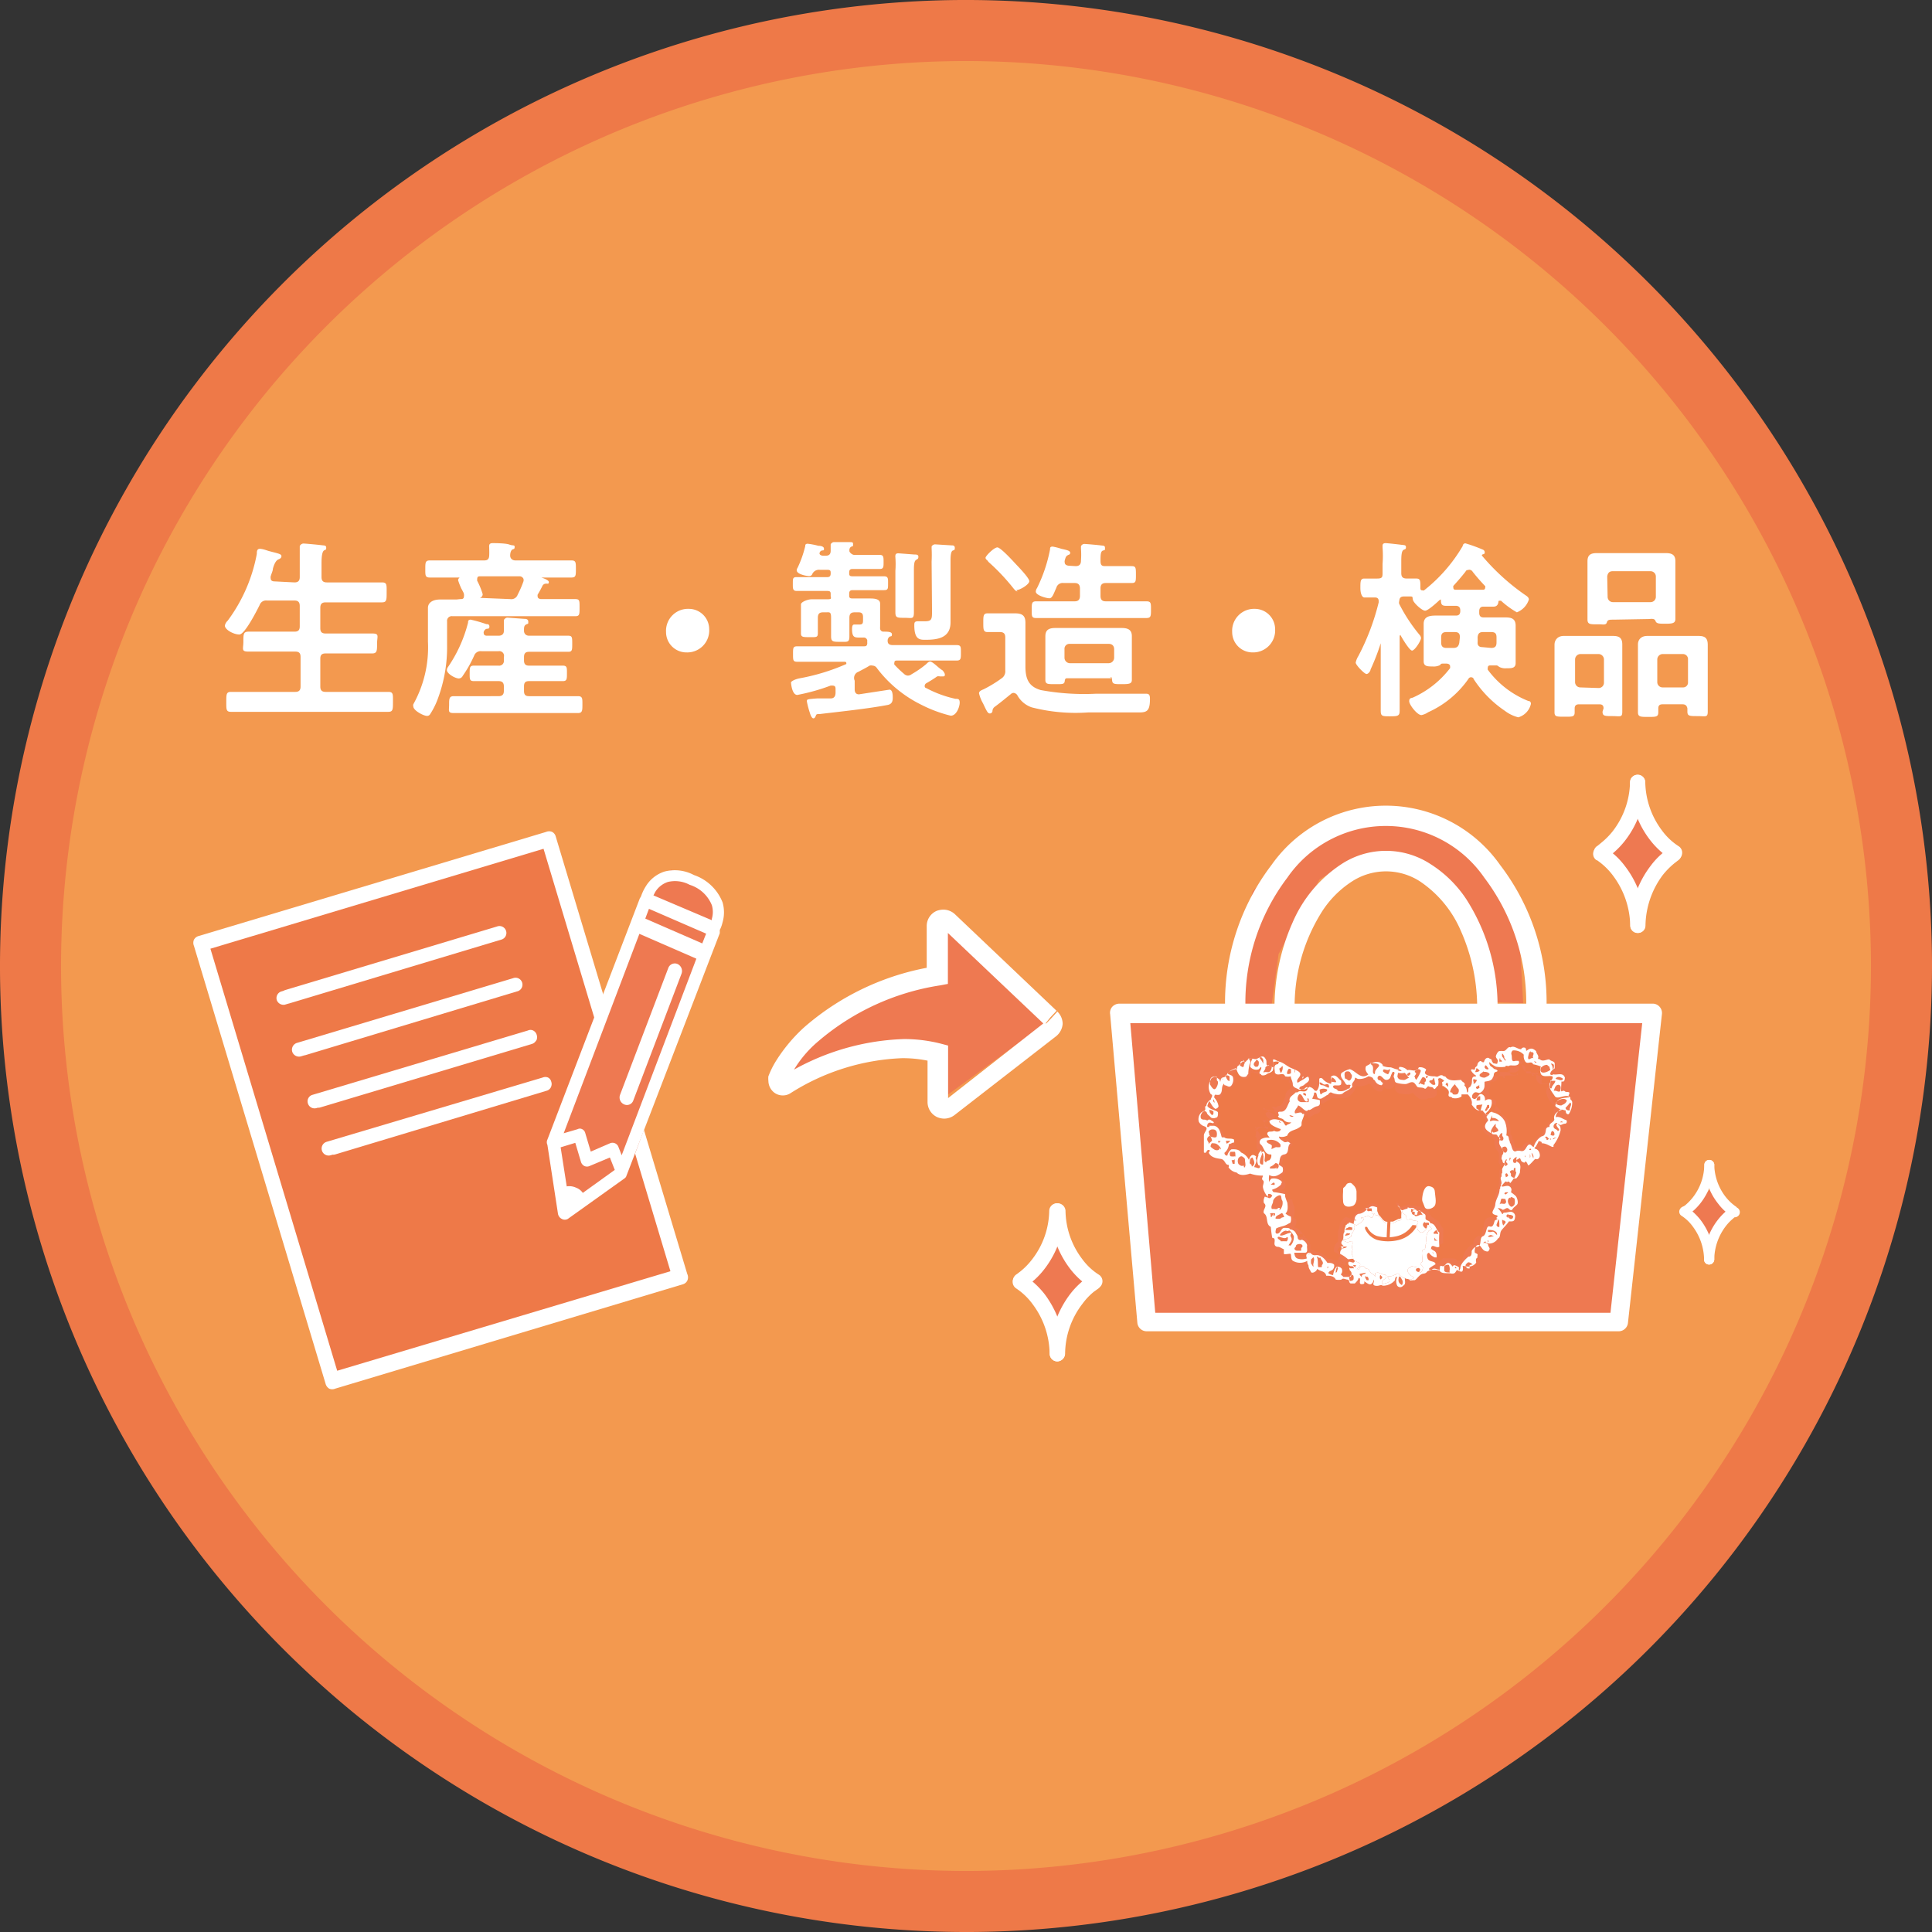
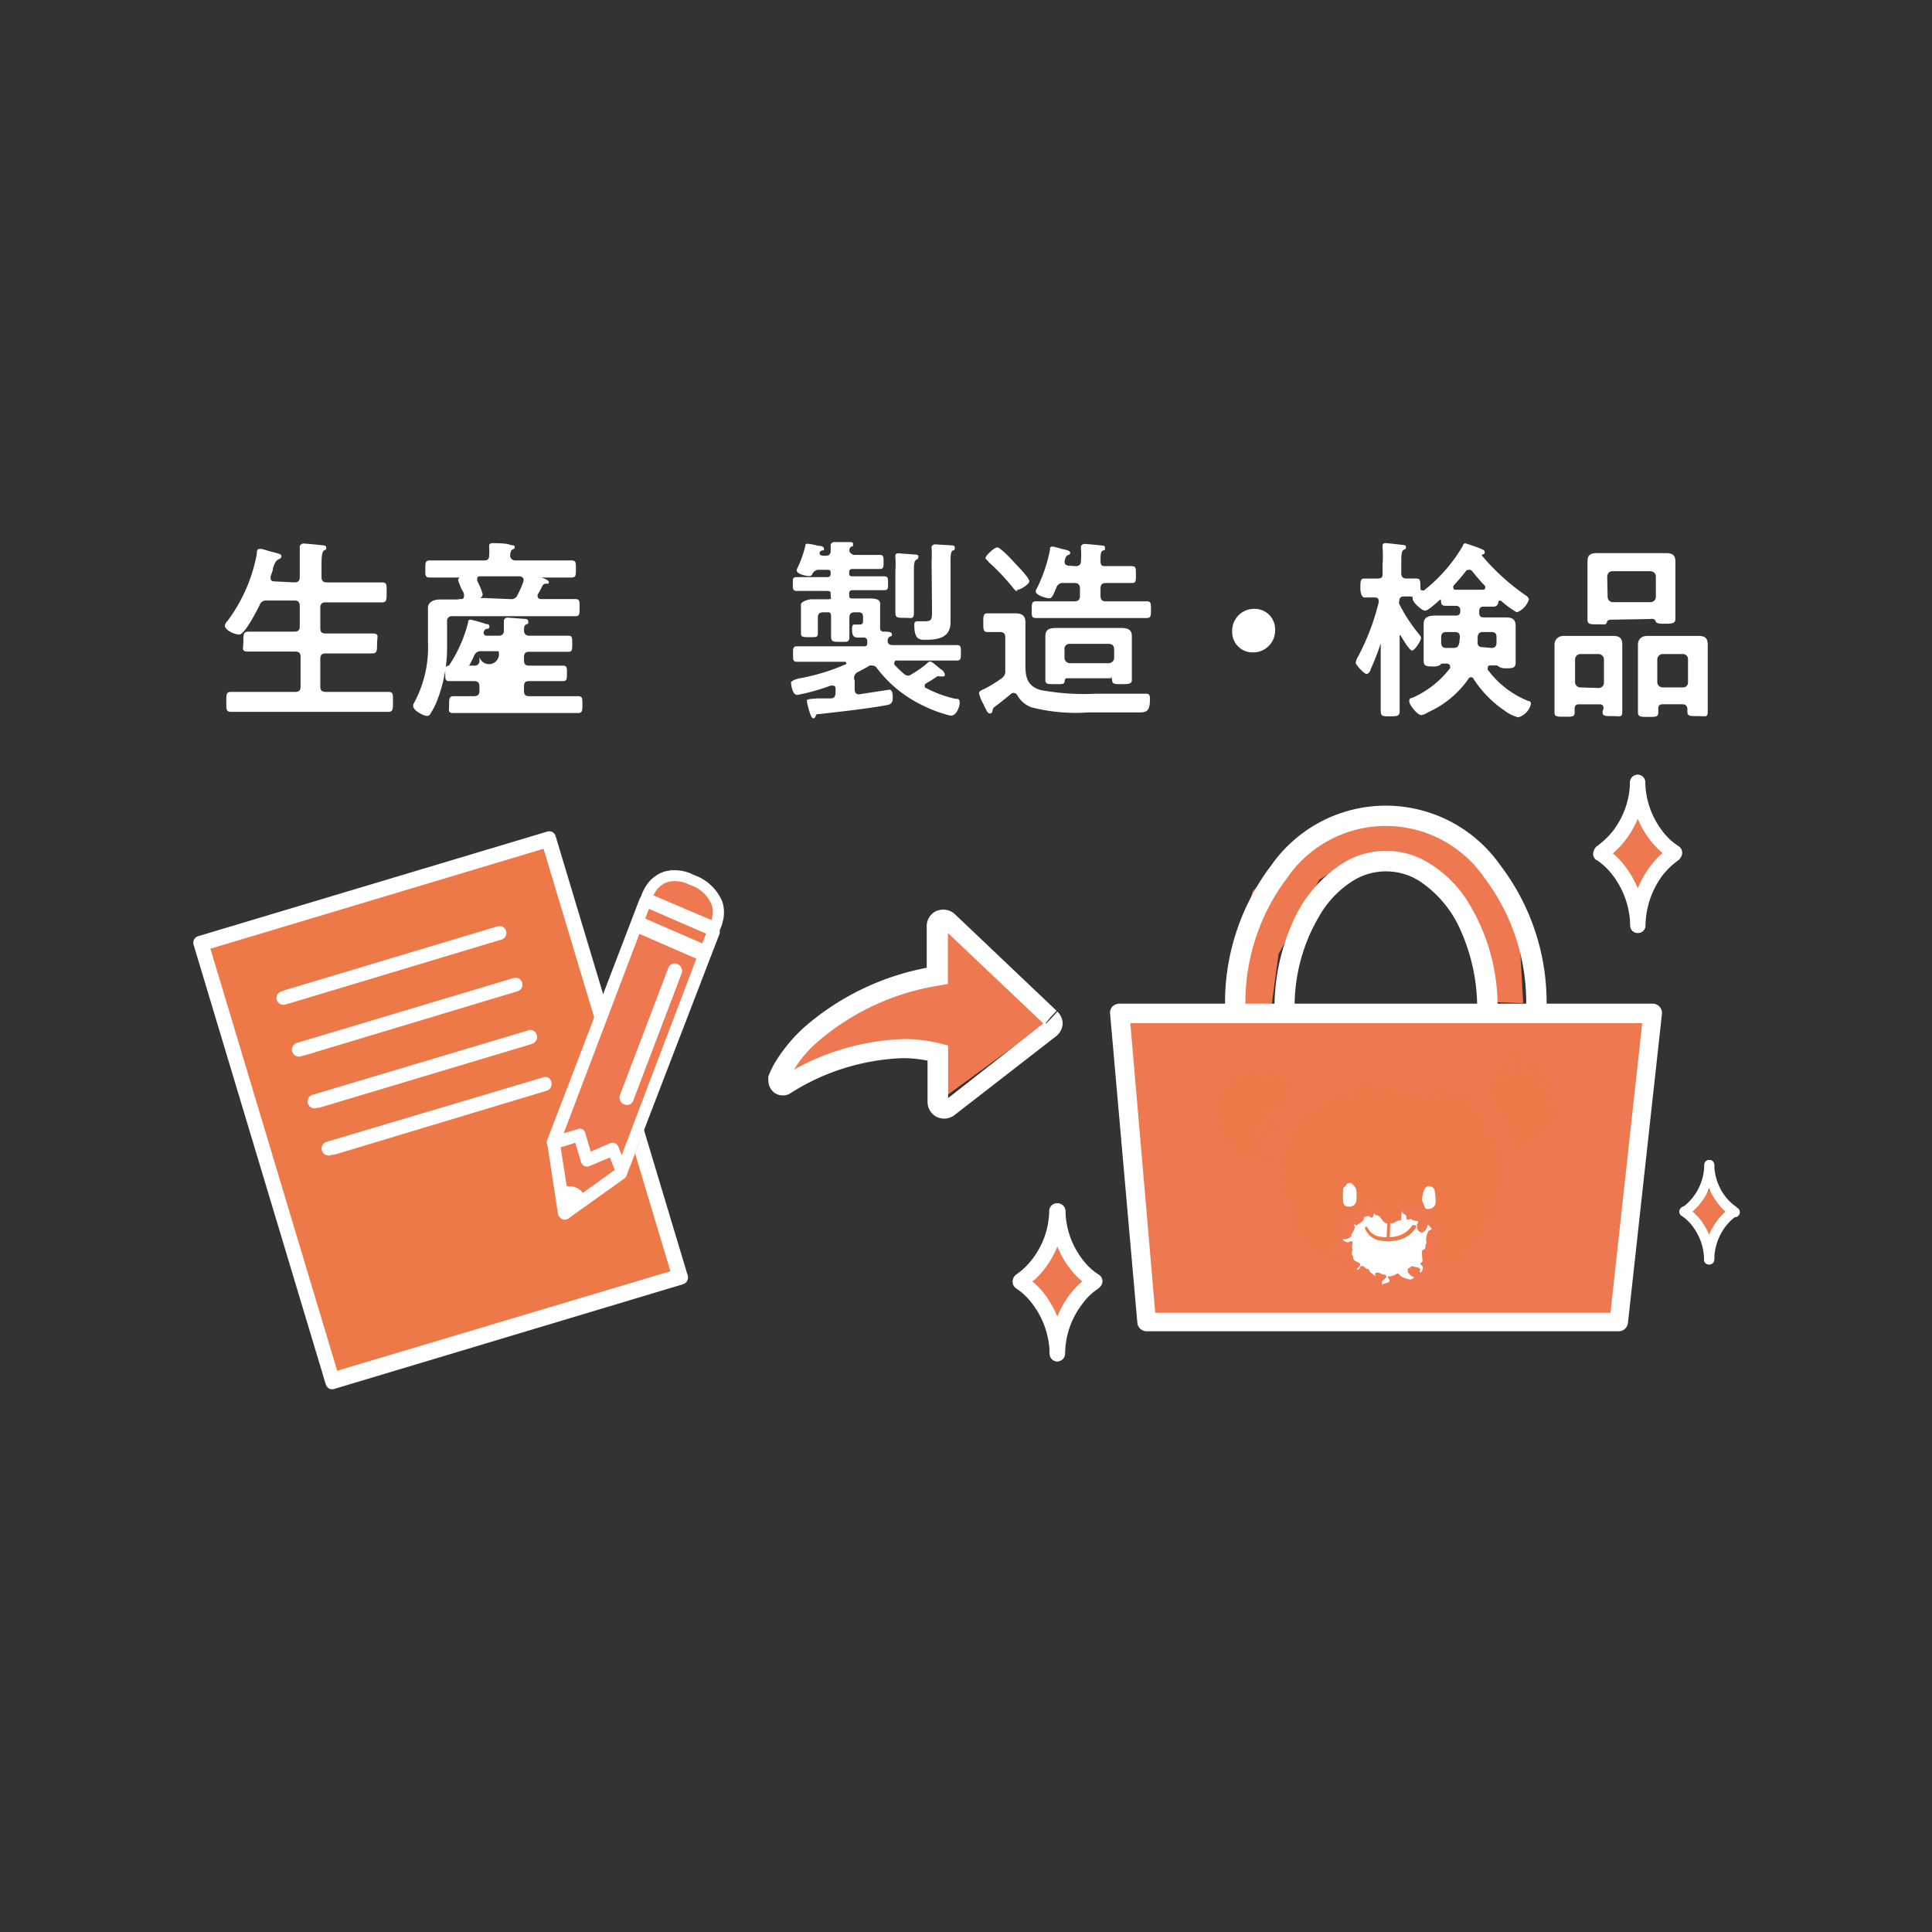
<svg xmlns="http://www.w3.org/2000/svg" viewBox="0 0 94.94 94.94">
  <rect x="0" y="0" width="94.94" height="94.94" fill="#333333" stroke="none" />
  <defs>
    <style>.cls-1{fill:#f3994f;stroke:#ee7948;stroke-miterlimit:10;stroke-width:3px;}.cls-2,.cls-5{fill:#ee7948;}.cls-3{fill:#ee7951;}.cls-4,.cls-6{fill:#fff;}.cls-5,.cls-6{fill-rule:evenodd;}</style>
  </defs>
  <g id="レイヤー_2" data-name="レイヤー 2">
    <g id="編集モード">
-       <path class="cls-1" d="M93.44,47.23A46,46,0,0,1,47.71,93.44h0A46,46,0,0,1,1.5,47.71h0A46,46,0,0,1,47.23,1.5h0A46,46,0,0,1,93.44,47.23Z" />
      <polygon class="cls-2" points="9.86 46.46 16.16 67.74 27.02 64.54 33.42 62.74 31.56 56.34 31.22 55.84 30.3 57.67 28.02 59.12 27.1 55.96 29.46 49.55 26.99 41.43 9.86 46.46" />
      <polygon class="cls-3" points="9.86 46.46 9.77 46.49 16.09 67.87 27.05 64.64 27.02 64.54 27.05 64.64 33.54 62.81 31.65 56.3 31.2 55.65 30.23 57.6 28.07 58.97 27.2 55.96 29.57 49.55 27.05 41.3 9.74 46.4 9.77 46.49 9.86 46.46 9.89 46.56 26.92 41.55 29.36 49.55 26.99 55.95 27.96 59.28 30.38 57.74 31.23 56.04 31.47 56.38 33.29 62.67 27 64.44 16.22 67.62 9.96 46.44 9.86 46.46 9.89 46.56 9.86 46.46" />
      <path class="cls-4" d="M33.42,62.74l-.11-.38-16.74,5L10.34,46.62l16.37-4.91,6.35,21.14.36-.11-.11-.38.11.38.36-.11L27.31,41.11a.35.35,0,0,0-.18-.23.37.37,0,0,0-.29,0L9.75,46a.37.37,0,0,0-.22.18.39.39,0,0,0,0,.3L16,68a.4.4,0,0,0,.18.24.37.37,0,0,0,.29,0l17.09-5.13a.35.35,0,0,0,.22-.19.39.39,0,0,0,0-.3Z" />
      <polyline class="cls-4" points="13.93 49.04 24.54 45.86 14.15 48.98" />
      <path class="cls-4" d="M14,49.37l10.61-3.19a.34.34,0,1,0-.19-.65l-10.4,3.12a.35.35,0,0,0-.23.43.34.34,0,0,0,.42.23l10.4-3.13a.34.34,0,0,0-.19-.65L13.83,48.72a.34.34,0,0,0-.23.42A.35.35,0,0,0,14,49.37Z" />
      <polyline class="cls-4" points="14.69 51.58 25.3 48.4 14.91 51.52" />
      <path class="cls-4" d="M14.79,51.91,25.4,48.72a.34.34,0,1,0-.19-.65l-10.4,3.12a.34.34,0,0,0,.2.66L25.4,48.72a.34.34,0,1,0-.19-.65L14.59,51.25a.35.35,0,0,0-.23.43A.35.35,0,0,0,14.79,51.91Z" />
      <polyline class="cls-4" points="15.46 54.12 26.07 50.94 15.67 54.06" />
      <path class="cls-4" d="M15.56,54.45l10.61-3.18a.37.37,0,0,0,.2-.17.39.39,0,0,0,0-.26.34.34,0,0,0-.17-.2.3.3,0,0,0-.26,0l-10.4,3.12a.34.34,0,0,0,.2.66l10.4-3.12a.34.34,0,1,0-.2-.66L15.36,53.8a.33.33,0,0,0-.23.42A.34.34,0,0,0,15.56,54.45Z" />
      <polyline class="cls-4" points="16.15 56.44 26.76 53.25 16.37 56.38" />
      <path class="cls-4" d="M16.25,56.77l10.61-3.19a.32.32,0,0,0,.23-.42.31.31,0,0,0-.16-.21.34.34,0,0,0-.26,0l-10.4,3.12a.34.34,0,0,0-.23.43.35.35,0,0,0,.43.23l10.39-3.13a.33.33,0,0,0,.23-.42.32.32,0,0,0-.42-.23L16.05,56.11a.34.34,0,0,0,.2.66Z" />
      <polygon class="cls-3" points="27.7 59.39 27.31 55.97 31.87 43.91 33.02 42.98 33.71 43.23 34.56 43.55 35.16 44.2 35.32 45.01 30.64 57.63 27.91 59.61 27.7 59.39" />
      <polygon class="cls-3" points="27.7 59.39 27.91 59.37 27.53 55.99 32.05 44.03 33.06 43.22 33.63 43.43 34.44 43.74 34.97 44.3 35.1 44.99 30.46 57.49 27.93 59.33 27.85 59.24 27.7 59.39 27.91 59.37 27.7 59.39 27.55 59.54 27.76 59.75 27.89 59.88 30.81 57.76 35.54 45.03 35.36 44.1 34.68 43.37 33.78 43.03 32.98 42.74 31.69 43.78 27.1 55.94 27.5 59.49 27.55 59.54 27.7 59.39" />
      <path class="cls-4" d="M31.12,54.08l2.37-6.23a.38.38,0,0,0-.2-.48.34.34,0,0,0-.45.2L30.47,53.8a.37.37,0,0,0,.2.47A.33.33,0,0,0,31.12,54.08Z" />
      <path class="cls-4" d="M35.51,44.35A2.31,2.31,0,0,0,34.1,43a2,2,0,0,0-1.45-.17,1.68,1.68,0,0,0-.93.75,2.22,2.22,0,0,0-.22.47l-.06.1L26.9,56a.3.3,0,0,0,0,.26l.52,3.39a.35.35,0,0,0,.19.25.3.3,0,0,0,.29,0l2.8-2h0l.06-.06,0,0,0,0L34.93,47v0l.44-1.14V45.7a1.45,1.45,0,0,0,.13-.35A1.78,1.78,0,0,0,35.51,44.35Zm-3.31-.52a1.15,1.15,0,0,1,.62-.49,1.51,1.51,0,0,1,1.07.14,1.73,1.73,0,0,1,1.09,1,1.17,1.17,0,0,1,0,.67v.07L32.11,44S32.17,43.89,32.2,43.83Zm-.78,2.06,2.8,1.22-3.67,9.66-.16-.41a.31.31,0,0,0-.41-.18l-.95.41-.27-.91a.29.29,0,0,0-.15-.19.24.24,0,0,0-.23,0l-.68.2ZM28.3,58.36a.78.78,0,0,0-.45-.06l-.3-1.92.72-.22.28.94a.34.34,0,0,0,.17.2.31.31,0,0,0,.25,0l1-.42.24.61-1.57,1.13A.71.71,0,0,0,28.3,58.36Zm6.21-12-2.8-1.22.18-.48,2.81,1.22Z" />
      <polygon class="cls-3" points="60.71 48.1 60.71 49.3 62.49 49.39 62.83 46.88 64.84 43.22 66.57 42.16 68.16 42.08 69.86 42.86 71.45 44.5 72.12 46.37 72.62 48.08 72.67 49.22 74.85 49.3 74.66 45.87 72.87 42.72 70.44 40.6 67.35 39.88 66.04 40.13 63.78 41.41 61.55 43.81 60.93 46.54 60.71 48.1" />
      <polygon class="cls-3" points="55.04 49.8 56.35 64.97 79.55 64.97 81.21 49.79 55.04 49.8" />
      <path class="cls-4" d="M55,49.8l-.45,0L55.89,65a.46.46,0,0,0,.46.42h23.2A.46.46,0,0,0,80,65l1.67-15.18a.46.46,0,0,0-.12-.35.45.45,0,0,0-.34-.15H55a.49.49,0,0,0-.34.15.45.45,0,0,0-.11.35l.45,0v.46H80.7L79.14,64.51H56.77L55.5,49.76l-.46,0v0Z" />
      <path class="cls-4" d="M76,49.41a11.1,11.1,0,0,0-2.28-6.9,6.87,6.87,0,0,0-11.24,0,11.16,11.16,0,0,0-2.28,6.9.5.5,0,0,0,.5.5.5.5,0,0,0,.5-.5,10.17,10.17,0,0,1,2.06-6.28,5.88,5.88,0,0,1,9.68,0A10.17,10.17,0,0,1,75,49.41a.5.5,0,0,0,.5.5.5.5,0,0,0,.5-.5Z" />
      <path class="cls-4" d="M63.62,49.62A8.71,8.71,0,0,1,65,44.74a4.94,4.94,0,0,1,1.43-1.42,3.07,3.07,0,0,1,3.36,0,5.56,5.56,0,0,1,2,2.43,9.34,9.34,0,0,1,.8,3.87.51.51,0,0,0,.5.5.5.5,0,0,0,.5-.5,9.74,9.74,0,0,0-1.54-5.44,5.89,5.89,0,0,0-1.74-1.71,4,4,0,0,0-4.4,0,6.49,6.49,0,0,0-2.39,2.86,10.27,10.27,0,0,0-.89,4.29.5.5,0,0,0,.5.5.51.51,0,0,0,.5-.5Z" />
      <polygon class="cls-3" points="50.25 62.94 51.81 65.45 53.64 63.16 52.08 60.76 50.25 62.94" />
      <path class="cls-4" d="M49.93,63.31h0a3.17,3.17,0,0,1,.83.8,4.14,4.14,0,0,1,.82,2.42.38.38,0,0,0,.38.37.39.39,0,0,0,.37-.39,5,5,0,0,0-1-2.92,4.24,4.24,0,0,0-1-.92.38.38,0,0,0-.52.13A.39.39,0,0,0,49.93,63.31Z" />
      <path class="cls-4" d="M53.59,62.67a4,4,0,0,0-1,.92,4.92,4.92,0,0,0-1,2.92.37.37,0,0,0,.36.39.39.39,0,0,0,.39-.37,4.07,4.07,0,0,1,.86-2.47,3.14,3.14,0,0,1,.55-.58l.18-.13,0,0h0a.37.37,0,1,0-.38-.64Z" />
      <path class="cls-4" d="M50.31,63.29a3.91,3.91,0,0,0,1-.91,4.74,4.74,0,0,0,1-2.86.39.39,0,0,0-.37-.39.38.38,0,0,0-.38.37,4,4,0,0,1-.86,2.41,3.37,3.37,0,0,1-.56.57l-.17.13,0,0h0a.37.37,0,1,0,.37.65Z" />
      <path class="cls-4" d="M54,62.64h0a3,3,0,0,1-.82-.77,4,4,0,0,1-.82-2.38.39.39,0,0,0-.39-.36.37.37,0,0,0-.36.39,4.74,4.74,0,0,0,1,2.86,4.1,4.1,0,0,0,1,.91.38.38,0,0,0,.51-.13A.38.38,0,0,0,54,62.64Z" />
      <polygon class="cls-3" points="84.11 58.36 84.95 59.5 84.08 60.8 82.93 59.62 84.11 58.36" />
      <path class="cls-4" d="M82.64,59.75h0a2.1,2.1,0,0,1,.55.53,2.76,2.76,0,0,1,.55,1.62.25.25,0,0,0,.25.24.26.26,0,0,0,.25-.26,3.31,3.31,0,0,0-.68-1.94,3.18,3.18,0,0,0-.66-.62.25.25,0,0,0-.34.09A.24.24,0,0,0,82.64,59.75Z" />
      <path class="cls-4" d="M85.08,59.32a2.93,2.93,0,0,0-.66.62,3.18,3.18,0,0,0-.68,1.94.24.24,0,0,0,.24.26.25.25,0,0,0,.26-.24,2.74,2.74,0,0,1,.57-1.65,2.24,2.24,0,0,1,.37-.38.36.36,0,0,1,.12-.09l0,0h0a.25.25,0,0,0-.25-.43Z" />
      <path class="cls-4" d="M82.9,59.74a2.91,2.91,0,0,0,.66-.61,3.21,3.21,0,0,0,.68-1.91A.25.25,0,0,0,84,57a.24.24,0,0,0-.25.24,2.64,2.64,0,0,1-.57,1.61,2.71,2.71,0,0,1-.37.38l-.12.08,0,0h0a.27.27,0,0,0-.09.34A.26.26,0,0,0,82.9,59.74Z" />
      <path class="cls-4" d="M85.33,59.31h0a2.36,2.36,0,0,1-.55-.52,2.65,2.65,0,0,1-.54-1.58A.25.25,0,0,0,84,57a.24.24,0,0,0-.24.25,3.06,3.06,0,0,0,.68,1.91,2.51,2.51,0,0,0,.66.61.25.25,0,1,0,.25-.43Z" />
      <polygon class="cls-3" points="80.45 39.98 81.79 41.85 80.68 43.91 80.15 43.95 78.85 41.92 80.45 39.98" />
      <path class="cls-4" d="M78.46,42.26h0a3.29,3.29,0,0,1,.82.79,4.2,4.2,0,0,1,.83,2.43.37.37,0,1,0,.74,0,4.82,4.82,0,0,0-1-2.92,3.63,3.63,0,0,0-1-.92.37.37,0,1,0-.38.64Z" />
      <path class="cls-4" d="M82.12,41.62a3.63,3.63,0,0,0-1,.92,4.82,4.82,0,0,0-1,2.92.36.36,0,0,0,.36.38.36.36,0,0,0,.38-.36A4.26,4.26,0,0,1,81.71,43a3.79,3.79,0,0,1,.56-.57l.18-.14,0,0h0a.38.38,0,0,0,.13-.51A.37.37,0,0,0,82.12,41.62Z" />
      <path class="cls-4" d="M78.84,42.24a4.1,4.1,0,0,0,1-.91,4.69,4.69,0,0,0,1-2.87.37.37,0,0,0-.36-.38.36.36,0,0,0-.38.36,4.05,4.05,0,0,1-.86,2.42,3.64,3.64,0,0,1-.56.56l-.17.14,0,0h0a.36.36,0,0,0-.13.51A.37.37,0,0,0,78.84,42.24Z" />
      <path class="cls-4" d="M82.5,41.59h0a3.08,3.08,0,0,1-.83-.78,4.06,4.06,0,0,1-.82-2.37.37.37,0,0,0-.74,0,4.69,4.69,0,0,0,1,2.87,4.1,4.1,0,0,0,1,.91.37.37,0,0,0,.51-.14A.38.38,0,0,0,82.5,41.59Z" />
      <polygon class="cls-3" points="38.58 52.83 42.09 51.53 46.09 51.49 46.17 54.09 51.39 50.28 46.55 45.51 46.28 45.66 46.17 47.91 41.9 49.55 39.57 51.12 38.58 52.83" />
      <path class="cls-4" d="M51.61,50l.31-.33-5-4.75h0a.84.84,0,0,0-.56-.22,1,1,0,0,0-.33.06.81.81,0,0,0-.49.76v2.42H46L46,47.48a12.78,12.78,0,0,0-6.48,3,7.88,7.88,0,0,0-1.37,1.63,4.36,4.36,0,0,0-.39.78l.44.14-.44-.15a1,1,0,0,0,0,.24.74.74,0,0,0,.26.55h0a.69.69,0,0,0,.45.16.68.68,0,0,0,.36-.1A11,11,0,0,1,44.32,52a6.08,6.08,0,0,1,1.6.2l.11-.45h-.45v2.4a.82.82,0,0,0,.46.74.9.9,0,0,0,.36.08.84.84,0,0,0,.5-.17h0l5-3.88h0a.86.86,0,0,0,.32-.61l-.46,0,.46,0v0a.85.85,0,0,0-.26-.6l-.31.34.31-.33-.31.33-.32.33.07-.07h-.1l0,.07.07-.07h0l-.06-.08,0,.08h.1l-.06-.08h0l-4.95,3.88h0l.06.07V54l-.06,0,.06.07v0l0-.09h0v.1l0-.09,0,.09h.09l-.05-.08,0,.08h.09V51.38l-.34-.09a7.31,7.31,0,0,0-1.83-.23,11.88,11.88,0,0,0-6,1.86l.1.18v-.2l-.1,0,.1.18v0l.12-.15-.12,0v.19l.12-.15-.28.36.29-.36-.13.16h.2a.24.24,0,0,0-.07-.16l-.13.16h0l.19.07V53.1h-.2l.19.07h0l-.14,0,.14,0h0l-.14,0,.14,0a5.62,5.62,0,0,1,1.51-2,12,12,0,0,1,6-2.75l.37-.07v-2.8H46.4l0,.08.05-.08H46.4l0,.08,0-.08v.09h0l0-.08v0l-.07.07.07,0v-.09l-.07.07h0l5,4.74h0Z" />
      <path class="cls-2" d="M62,56.65c-.07.09-.16.16-.14.28a.5.5,0,0,0,0,.46s.1,0,.07.1-.16,0-.25,0,.13-.24.07-.38,0-.1,0-.13-.14-.14-.23-.07-.09.14-.13.21a.76.76,0,0,0-.39-.36c-.09-.16-.31-.16-.47-.15a.54.54,0,0,0-.2.31c-.09,0-.14-.06-.14-.14a.6.6,0,0,0,.22-.43c.1,0,.17-.09.25-.07a.37.37,0,0,0,0-.15c-.14-.09-.34,0-.48-.11h-.12c-.07-.21-.1-.51-.38-.57-.08,0-.16,0-.23,0v.06l-.11,0c0-.06,0-.15.08-.2s.2.05.24,0-.1-.1-.17-.16l-.09,0c-.05.08-.11,0-.18,0l0,0h-.06C59,55,59,54.93,59,54.85s.07-.16.11-.24a.15.15,0,0,1,.2.08c0,.07.13.14.2.23a.28.28,0,0,0,.25,0c.09,0,.1-.15.09-.25s-.4-.13-.52-.32a1,1,0,0,1,.09-.24c.1.12.15.28.3.38a.18.18,0,0,0,.16-.13.8.8,0,0,0-.21-.42c0-.06,0-.12.06-.15a.36.36,0,0,0,.21,0c.16-.15.06-.34.17-.49S60,53,60.09,53a.6.6,0,0,0,.09.33c.11,0,.23.15.34,0a.49.49,0,0,0,.06-.42c-.07-.11-.25-.09-.25-.19a1.05,1.05,0,0,1,.41-.23c.07.17.12.41.34.43s.17-.08.26-.14a2.07,2.07,0,0,1,.07-.49.18.18,0,0,0,0-.2c0-.05-.1,0-.08-.07l.22,0a.78.78,0,0,0-.11.41.38.38,0,0,0,.37.13c.07,0,.1-.1.16-.13.07.13-.21.31,0,.36,0,.08.18.07.27,0s.23-.07.31-.19a1.14,1.14,0,0,0,0-.52c.09-.06.17.06.26.06s0,.11,0,.14-.11,0-.16.09,0,.24,0,.35c.14.2.42-.07.5.17a.54.54,0,0,0,.28,0c0,.12.1.25.1.4s.18.18.28.24.13,0,.22,0,.14-.14.22-.1l0,.1c-.12.22-.35,0-.49.15h-.09c-.1.13-.36.22-.29.44-.12.18-.16.52-.44.51s0,.16-.14.22c.05.13.2.08.28.18s.22.14.37.12c-.05.09-.16.08-.23.15s-.11-.16-.23-.21-.42-.17-.61,0c0,.18.27.28.43.35s.15,0,.09.13a.3.3,0,0,1-.29,0c-.1.07-.26,0-.32.09s.07.18.1.25a.62.62,0,0,0-.4.06.18.18,0,0,0-.06.25c.19.13.18.48.47.51l.07,0a.3.3,0,0,1-.1.29s-.13,0-.16.11l-.07-.08c0-.16.08-.39-.06-.47A.13.13,0,0,0,62,56.65Zm11.81.85c-.07.06,0,.15-.06.21s.08.27,0,.36v.09c-.08,0,0,.1-.07.14,0,.29-.19.48-.21.75s-.34.44.07.53c.13.06-.08.12,0,.15s0,.06-.07.09-.06.38-.27.31-.13.4-.34.48,0,.56-.35.52a.41.41,0,0,0-.2.21c0,.12,0,.28-.16.27-.18.16-.39.36-.4.58l-.06.14a.35.35,0,0,1,0-.18.45.45,0,0,0-.26-.12l-.06.07c-.06-.08-.14-.2-.25-.17s-.13.2-.29.14,0,.29-.19.2a1.18,1.18,0,0,0-.42,0l0-.08a2.7,2.7,0,0,1,.31-.2c0-.19-.33-.09-.39-.3s0-.24.07-.27a.61.61,0,0,0,.29.23l.09,0c0-.11,0-.25-.12-.32s-.2-.1-.13-.21.26.1.38,0a5,5,0,0,1,0-.69c-.17-.13-.18-.45-.45-.46,0-.16-.24-.1-.23-.26s0-.17-.11-.23a.35.35,0,0,0-.32-.11v0c0-.09-.14-.08-.2-.08s-.14-.1-.25-.09l0,.05a1.13,1.13,0,0,0-.24.08c-.17,0-.1-.21-.27-.22s-.33,0-.47.06-.19-.08-.29,0,0,.23-.13.26,0-.21-.13-.25-.21-.08-.33,0-.31.33-.56.33a.3.3,0,0,0-.18.23c0,.12-.11.25,0,.37h0c0-.13-.17-.13-.25-.18a.48.48,0,0,0-.25.47c-.11.13,0,.29-.11.43s0,.19.09.29c-.1.09-.22.2-.19.36a1.6,1.6,0,0,1,.38.26c.11,0,.22-.05.28,0s.07.13,0,.16-.23-.1-.26,0a.15.15,0,0,0,.1.18c.09,0,.18,0,.16.09v.05c0-.08-.13,0-.19-.05s0,.08,0,.12a.19.19,0,0,1,.07.24s0,.08-.09.08H66c0-.08-.17-.08-.07-.18a.26.26,0,0,0,0-.23.24.24,0,0,0-.26-.08.83.83,0,0,0-.16.4.5.5,0,0,1-.23-.09c0-.09.11-.12.19-.16a.28.28,0,0,0,.09-.26c-.08-.1-.24-.09-.33-.09-.11-.18-.32-.41-.57-.38s-.21-.16-.36-.11-.11.16-.08.27a.72.72,0,0,1-.48,0c-.11-.06-.12-.17-.14-.28h.52c.18,0,.09-.23.11-.33s-.11-.27-.26-.31a.13.13,0,0,1-.2-.11c0-.1-.08-.17-.11-.25a.37.37,0,0,0-.27-.15c0-.07-.14-.07-.23-.07l-.05,0h0c-.15,0-.18.26-.33.28s-.09-.15-.07-.25c.17-.1.37-.1.54-.2s.16-.06.18-.14a.51.51,0,0,0,0-.25.61.61,0,0,1-.26-.15c.14-.12.11-.36.09-.53a3,3,0,0,1-.11-.31h0l0-.11a5.21,5.21,0,0,0-.57-.1s-.09-.08-.05-.13a.88.88,0,0,0,.42-.24c0-.07.09-.1,0-.18a.58.58,0,0,0-.47-.11.32.32,0,0,0-.11.17h0a.94.94,0,0,1,0-.35c.26.15.46,0,.65-.13a.34.34,0,0,0,0-.26l-.19-.12c.09-.17,0-.45.28-.5s.11-.4.3-.54c0,0-.09-.1-.16-.08a.18.18,0,0,1-.16,0c-.07-.07-.24-.13-.24-.26a.54.54,0,0,0,.41-.05c.08-.25.35-.25.53-.36s.17-.12.17-.24.09-.26.12-.4-.07,0-.1-.09-.23,0-.34,0c-.07-.15.12-.26.15-.39.16.06.25.21.41.28v-.05c0,.12.09-.06.15,0,.14-.06.22-.16.38-.19a.15.15,0,0,0,.13-.12c0-.06,0-.15,0-.17S64.55,54,64.5,54s.1-.19.07-.31l.09,0c.09.1,0,.32.26.3a2.33,2.33,0,0,0,.28-.17c.08,0,.13-.18.23-.13s.18.06.29.08.24,0,.29-.06.35-.17.45-.32c-.09-.19.15-.25.12-.43.06,0,.1.05.16.06a.79.79,0,0,0,.5-.13.43.43,0,0,1,.23.09c0,.09.09.08.11.15a.38.38,0,0,0,.31.2.13.13,0,0,0,.06-.13c-.09,0-.07-.13-.17-.11a.12.12,0,0,1,0-.23c.12,0,.19.16.3.2a.21.21,0,0,0,.25-.14,1.12,1.12,0,0,1,.11-.25c.19,0,0,.18.06.28s0,.21.13.26a1.54,1.54,0,0,0,.43.06c.12,0,.21-.1.35-.09s.19.23.28.25.22,0,.31.06.13-.15.22-.1.17,0,.23.1.13-.1.22-.14a.71.71,0,0,0,0-.33c.09-.09.18,0,.27.06s-.15.08-.06.17l0,.12h.06l0,0c.12.11.3.17.25.38s.14.11.17.2a.54.54,0,0,0,.46-.07l0-.1.09,0c.07,0,.19,0,.21,0s.27.27.2.5c.09.12.21.28.36.29s.13,0,.17,0a1.18,1.18,0,0,0,.25.25c-.15.08.1.18,0,.28s-.22.3,0,.47.17.07.22.14.23,0,.26.09.19.09.13.2c-.19.32.35.48.1.78,0,.07-.05.15,0,.21s0,.16.11.17S73.78,57.4,73.82,57.5ZM76.38,55c0,.16-.28.18-.23.38-.05,0-.11,0-.16.07s0,.36-.23.39a.86.86,0,0,0-.39.52c-.09,0-.14-.17-.26-.1s-.14.35-.38.3-.24.07-.34,0-.1-.28-.2-.43l0-.06c-.08-.08,0-.26-.17-.27a1.25,1.25,0,0,0-.08-.71.88.88,0,0,0-.6-.43c0-.06-.08,0-.11,0s-.1.18-.2.12.12-.16.15-.25a.53.53,0,0,0,.11-.48.25.25,0,0,0-.25,0c-.18.07-.22.31-.27.47l0,.06c-.1,0-.13-.07-.22-.11l0-.14c.12-.07.34,0,.39-.14s.07-.33-.12-.42-.25.41-.48.17c0-.1,0-.15.09-.23s.18,0,.28,0a.39.39,0,0,0,.24-.37s0-.12,0-.17.36,0,.41-.23c.08-.08,0-.23.16-.27s0-.12-.06-.13-.1-.09-.17-.12-.12-.15-.1-.23a1.1,1.1,0,0,0,.33.23,1.44,1.44,0,0,0,.46,0c0-.1.12,0,.19-.05s.32.05.45-.08a.13.13,0,0,0,0-.16c-.06,0-.12,0-.15,0-.25.09-.14-.2-.2-.32h0a.19.19,0,0,1,.07-.19.65.65,0,0,1,.54.21.48.48,0,0,0,.06.31c.11.21.31-.05.4.16a1.89,1.89,0,0,1,.38.11.45.45,0,0,0,0,.36c.12.29.85-.13.48.38-.17.26.06.49.2.71s.56-.16.77.08V54c-.05,0-.07-.09-.13-.07s-.5,0-.56.27c0,.05-.11.13,0,.2s.19.12.3.13C76.48,54.61,76.32,54.81,76.38,55Z" />
      <path class="cls-3" d="M62,56.65l-.08-.07a1.47,1.47,0,0,0-.1.13.32.32,0,0,0-.07.2v0l.1,0-.09,0a.65.65,0,0,0-.08.31.5.5,0,0,0,.06.24l.09,0-.1,0a.18.18,0,0,0,.1.1h0l0,0,0,0h0l0,0,0,0,0,0h-.07l0,0,0,0h0l-.05,0v0h.06l-.05,0h0l.09,0,0-.09h0s-.09,0-.2,0v.1l.1,0a.41.41,0,0,1,0-.12.59.59,0,0,0,0-.2l0-.12,0,0h0l0,0,.05,0,0,0,0,0,.05,0h0v0l0-.11h0l-.07,0a.23.23,0,0,0-.14-.05l-.13.05h0c0,.07-.09.13-.13.21l.08.05.09-.05a.84.84,0,0,0-.45-.4l0,.09.08,0a.33.33,0,0,0-.2-.17.58.58,0,0,0-.23,0h-.16a.6.6,0,0,0-.26.38l.1,0,0-.1h0v0h-.1l.06.08a.69.69,0,0,0,.26-.51h-.1l0,.1h0a.34.34,0,0,0,.16-.05l0,0h0l.08,0,0-.08a.4.4,0,0,0,0-.16v-.07l0,0a.52.52,0,0,0-.28-.08.87.87,0,0,1-.21,0l0,0-.14,0V56l.1,0a2.08,2.08,0,0,0-.12-.35.47.47,0,0,0-.34-.28h-.14a.32.32,0,0,0-.17.06l0,0,0,.09.1,0,0-.1-.11,0,0,.09.1,0a1,1,0,0,0,0-.12l0,0-.06-.08,0,.1.17,0a.2.2,0,0,0,.18-.1l0,0v0a.23.23,0,0,0-.11-.18.3.3,0,0,1-.1-.05h0l-.11,0-.07,0,0,.06h0l0,0v0l0,0,0,0v0h0v0h0s-.05,0-.14-.05h0l0,.1.06-.08,0,0,0,0h-.09v.1l.06-.08,0-.06-.06-.13-.09.06h.1s0-.08.1-.17l-.09,0,0,.09h0v0h0c.06.1.15.16.2.24l0,0h0a.39.39,0,0,0,.18,0,.35.35,0,0,0,.17,0h0a.24.24,0,0,0,.12-.14.39.39,0,0,0,0-.15v-.1a.53.53,0,0,0-.32-.22.37.37,0,0,1-.21-.1l-.08.05.09,0a2.32,2.32,0,0,1,.08-.22l-.08-.06-.07.06a1.48,1.48,0,0,0,.32.41l0,0h0a.3.3,0,0,0,.23-.21v-.06a1,1,0,0,0-.24-.46l-.07.08.08-.06h0l0-.1v.1h.06a.5.5,0,0,0,.21,0h0a.44.44,0,0,0,.13-.31c0-.09,0-.15.05-.19l0,0v0a.58.58,0,0,1,0-.19v0L60.09,53H60a.63.63,0,0,0,.12.38v0h0a.73.73,0,0,0,.27.1.23.23,0,0,0,.17-.07h0a.42.42,0,0,0,.11-.3,1.25,1.25,0,0,0,0-.21h0v0a.33.33,0,0,0-.19-.14l0,0h0l0,0h0v0l0,0h-.07l.08.06a1,1,0,0,1,.37-.2l0-.09-.09,0a2,2,0,0,0,.12.28.36.36,0,0,0,.3.21v-.1l0,.1h.06A.25.25,0,0,0,61.3,53l.1-.09.05,0v-.11c0-.12.06-.27.08-.42h-.1l.06.08a.27.27,0,0,0,.09-.21l0-.11-.09,0h.1l-.07-.1-.07,0V52l0-.05h0V52l0-.05,0,.07h.08l0-.07,0,.07h0l0,0v0h0l0,0-.1,0v.1l.22,0v-.09L61.5,52a1.09,1.09,0,0,0-.13.44v.06l0,0a.41.41,0,0,0,.37.17h.12A.35.35,0,0,0,62,52.6l0,0,0-.1-.09.05h0l0,.08a.41.41,0,0,0-.06.16l.05.11.11.06,0-.1-.08.06a.25.25,0,0,0,.23.1l.15,0h0l.16-.08a.36.36,0,0,0,.18-.15h0a1.19,1.19,0,0,0,.06-.37,1.41,1.41,0,0,0,0-.2l-.1,0,0,.08h0a.49.49,0,0,0,.2.08v-.1l-.08.05h0v0l.07.07,0-.09-.07,0a.16.16,0,0,0-.14.07l0,0,0,0,0,0,0,.12a2.23,2.23,0,0,1,0,.23v0l0,0,0,0a.28.28,0,0,0,.24.12l.19,0h0l0,0,0,0,.05,0h.13a.69.69,0,0,0,.2,0l0-.09h-.1c0,.17.1.29.1.4h0v0l.1,0-.1,0v0a.23.23,0,0,0,.06.15.35.35,0,0,0,.16.1l.12,0,0,0h.05s0,0,.12,0l.11,0h0l.1-.07,0,0h0l0-.09-.1,0,0,.09.1,0-.09,0s0,0-.07,0l-.18,0a.3.3,0,0,0-.23.11l.08.06v-.1h-.14l0,0a1.47,1.47,0,0,1-.17.15.37.37,0,0,0-.15.28l0,.1.09,0-.08-.06c-.07.11-.11.24-.16.33s-.1.14-.19.14h0a.18.18,0,0,0-.12.08l0,.11v0h0l-.09,0,0,.09a.29.29,0,0,0,.09.12.42.42,0,0,0,.15.06l.06,0,0,0h0l.14.06a.48.48,0,0,0,.22.07h0v-.1l-.1,0,0,0a.59.59,0,0,0-.16.08l.07.08,0-.1-.05-.05a.39.39,0,0,0-.16-.15h0a1.47,1.47,0,0,0-.41-.09.44.44,0,0,0-.28.09l0,0v0a.38.38,0,0,0,.21.29,1.46,1.46,0,0,0,.28.14l0-.09-.05.09.07,0h0l0,0h0v0l0,0h-.06l.09.05,0-.09a.33.33,0,0,1-.14,0h-.07l0,0-.05,0h-.14l-.12,0a.2.2,0,0,0-.09.11h0v0a.58.58,0,0,0,.11.27l.09,0,0-.09a.36.36,0,0,0-.14,0,1,1,0,0,0-.33.07h0a.31.31,0,0,0-.13.25.33.33,0,0,0,0,.14v0h0c.06,0,.11.14.17.25a.46.46,0,0,0,.35.27v-.1l0,.09.07,0,0-.09-.09,0v0a.33.33,0,0,1-.09.16l.08.07-.06-.08-.07,0a.23.23,0,0,0-.12.12l.09,0,.07-.07-.07-.08-.07.07h.1a1.84,1.84,0,0,0,0-.28.31.31,0,0,0-.13-.28l-.06.08.09,0a.24.24,0,0,0-.2-.13l-.11,0h0l.08.07,0,.09h0l0,0v0h0s0,0,0,.11a2.13,2.13,0,0,1,0,.25v.05l.1.12.11.11.06-.14,0,0a.34.34,0,0,0,.11-.05h0a.49.49,0,0,0,.13-.29v-.13l-.12-.05h0c-.09,0-.13-.06-.19-.16a.9.9,0,0,0-.24-.33l-.05.08.08-.05v0l0-.1-.06-.07,0,.09a.7.7,0,0,1,.27-.06h.07l.22.08-.1-.22c0-.09-.1-.16-.09-.19h-.1l.09,0h.13a.27.27,0,0,0,.16,0l-.06-.08,0,.09a.42.42,0,0,0,.15,0,.63.63,0,0,0,.22-.07h0v0l0-.11,0-.09c-.05-.06-.1-.06-.12-.08h0a2,2,0,0,1-.25-.13c-.08-.05-.12-.1-.12-.13h-.1l.06.08a.25.25,0,0,1,.16,0,2.27,2.27,0,0,1,.37.08l0-.09,0,.09s0,0,.07.08a.3.3,0,0,0,.18.14h0l0,0,.09,0a.27.27,0,0,0,.16-.13l.07-.16h-.19a.18.18,0,0,1-.13,0,1.21,1.21,0,0,0-.19-.08l0,.1.08-.06a.4.4,0,0,0-.2-.12h0l0,0-.09,0L63,55l.1-.09,0-.1v0h0l0,0v0h0l0,0h0l0-.1v.1h0a.41.41,0,0,0,.36-.24c.07-.12.11-.25.16-.32l0,0v-.08a.17.17,0,0,1,.08-.13,1.08,1.08,0,0,0,.2-.18l-.08-.06v.1h.14l0,0,.07,0,.18,0a.27.27,0,0,0,.25-.16l0,0-.06-.14v0l0,0-.08,0a.26.26,0,0,0-.15.06l-.08.06,0,.09,0-.09h0s0,0-.12,0h-.07l0,.09.06-.08-.19-.09,0,0v0h0v0l-.1,0h.1v0l-.1,0h.1a3.5,3.5,0,0,0-.1-.41v-.13l-.12,0a.36.36,0,0,1-.14,0h-.08l0,.1.1,0a.26.26,0,0,0-.11-.14.23.23,0,0,0-.14,0l-.19,0-.07,0-.09,0,.1,0v-.09a1.71,1.71,0,0,0,0-.23v0l-.09,0,0,.08a.31.31,0,0,0,.08-.07h0v0h0v0h0l.06,0,0,0a.34.34,0,0,0,.08-.17l0-.1,0,0H62.9l-.06,0a.26.26,0,0,0-.15-.05l-.11,0,0,0v.06a1,1,0,0,1,0,.17.79.79,0,0,1,0,.3l.1,0-.09-.06-.1.08-.17.09,0,.08,0-.09h-.09c-.05,0-.07,0-.07,0l0,0H62l0,0h0v0l0,0h0l0-.08a.3.3,0,0,0,0-.15l0-.09,0-.08-.08,0a.26.26,0,0,0-.11.08l-.06,0,.05.09,0-.1h-.06a.22.22,0,0,1-.21-.09l-.08.06h.1v0a.78.78,0,0,1,.1-.35l.06-.12-.35-.06h-.08l0,.08v0l0,.07.08,0h0V52.1l0,0h0V52.1l0,0,0,0h-.06l0,0,0,0h-.06v.06l0,.05,0,0v0a2.32,2.32,0,0,0-.08.44v.07h.1l-.06-.08-.11.1-.05,0h0a.19.19,0,0,1-.15-.11c0-.07-.07-.17-.11-.26l0-.09-.09,0a1,1,0,0,0-.44.25l0,0v0a.16.16,0,0,0,.07.13.88.88,0,0,0,.13.07l.06,0,.09-.05-.1,0a.88.88,0,0,1,0,.17.25.25,0,0,1,0,.16l.07.07-.07-.08,0,0a1.27,1.27,0,0,1-.2-.09l0,.1.08-.07a.55.55,0,0,1-.07-.27l0-.21-.15.15a.23.23,0,0,0-.08.18,1.7,1.7,0,0,0,.05.23l.1,0L60,53.21a.56.56,0,0,0-.09.3c0,.08,0,.13-.06.17l.06.08,0-.09-.12,0h-.09a.2.2,0,0,0-.13.19l0,.1v0h0a1,1,0,0,1,.18.38l.09,0-.09,0-.09.06,0,.1.06-.08c-.12-.08-.17-.22-.28-.36L59.4,54l-.07.1a.86.86,0,0,0-.12.27l0,0,0,0a.52.52,0,0,0,.32.19.34.34,0,0,1,.21.12l.08,0h-.1v.12l0,0,0,.09,0-.09-.08,0-.09,0,0,.09.08-.05c-.08-.12-.18-.19-.2-.23l-.08,0,.09,0a.22.22,0,0,0-.22-.16l-.12,0,0,0v0a.52.52,0,0,0-.12.26v.05l0,0,0,.09a.26.26,0,0,0,.11.15l0,0h.06l0,0h0v0h0v0h0v0h0s0,0,.13,0a.12.12,0,0,0,.12-.07l-.08-.06,0,.1.09,0,0-.1-.06.08a.57.57,0,0,0,.12.07h0v0h.1l-.08-.05h0v0h0v0h0l-.13,0h-.05l0,0a.28.28,0,0,0-.1.16v.09l0,.1.21.06.09,0,0-.15-.1,0,.07.07h.05a.36.36,0,0,0,.14,0l0-.1,0,.1a.28.28,0,0,1,.2.17A3.19,3.19,0,0,1,60,56l0,.08.19,0V56l-.05.09a.79.79,0,0,0,.28.06.33.33,0,0,1,.19,0l.06-.09h-.1a.29.29,0,0,1,0,.09l.09,0,0-.1h0a.31.31,0,0,0-.15.06l-.06,0h0l-.12,0v.12a.5.5,0,0,1-.18.36l0,0v.06a.24.24,0,0,0,.05.16.19.19,0,0,0,.17.08h.1l0-.06a.4.4,0,0,1,.15-.25l-.05-.09v.1h.11a.39.39,0,0,1,.16,0l.1.08,0,0h0a.77.77,0,0,1,.35.32l.09.16.08-.16.13-.21-.09,0,.07.08h0v0h0v0h0l0,0,.09.06,0-.09-.07.07,0,0h-.06v0l0,0h-.06v0l0,.07.07.07,0-.09-.09,0v0a.35.35,0,0,1,0,.12.76.76,0,0,0-.06.16l0,.12h.12a.81.81,0,0,0,.2,0H62l0,0,0,0v-.07l0-.1,0,0h0l0,0h0l0,0,0,0h0a.26.26,0,0,1,0-.14A.71.71,0,0,1,62,57l0,0v0h0l0-.09.1-.11L62,56.65l0,.09Zm11.81.85-.06-.08a.17.17,0,0,0-.07.14v.08h0l0,0v.07c0,.1,0,.17,0,.22l0,0,0,0v.14h.1v-.1l-.11.06a.24.24,0,0,0,0,.11v0h0l0,0,0,0h0l0,0,0,0,0,0v0h0a.86.86,0,0,1-.09.33,1.12,1.12,0,0,0-.12.39v.05l0,0a.34.34,0,0,1,0,.14.33.33,0,0,0-.08.19.18.18,0,0,0,.08.15.38.38,0,0,0,.17.07l0-.1,0,.09h0l0,0,0,0v0l0,0,0,0,.06,0h-.07v0l.06,0h0l0,0v0h0l0,0h0l0,0a.15.15,0,0,0,0,.07l.06.1.06,0,0-.09-.07.06h0l.05,0h-.06v0l.05,0h0l0-.06,0,.06h.07l0-.06,0,0v0h0l0,0v0s-.05,0-.1.07l.08,0-.06-.07a.5.5,0,0,0-.13.23l0,.06H73.2a.28.28,0,0,0-.21.13,1,1,0,0,0-.08.25l0,.08,0,0h0l0,0a1.39,1.39,0,0,0-.09.35.3.3,0,0,1,0,.1l-.07,0h-.09a.49.49,0,0,0-.26.27h0a.57.57,0,0,1,0,.16v0h-.08l0,0a1.09,1.09,0,0,0-.44.64h.11l-.1,0-.06.14.1,0,.09,0V62.1l0,0a.5.5,0,0,0-.31-.14h-.06l-.09.1.08.06.08-.06-.11-.13a.29.29,0,0,0-.19-.09H71.1l0,.1,0-.1h-.09a.15.15,0,0,0-.12,0l-.08.1h0l0,0,0,0a.19.19,0,0,0-.1.1.49.49,0,0,0,0,.12h0l0,0,0,0h0l0,0,0,0,0,0v-.05h0l0,0v-.05h0v0h-.06l-.28,0a.47.47,0,0,0-.17,0l0,.1.09-.05,0-.08-.09,0,.06.09a1.77,1.77,0,0,1,.29-.19l.09,0,0-.08a.26.26,0,0,0-.12-.16,1.65,1.65,0,0,0-.2-.07s-.06,0-.08-.08l-.09,0,.08.05a.22.22,0,0,0,0-.13V61.5h0l0,0h0l0,0h0l0-.09-.08.06a.68.68,0,0,0,.34.27h0l.13-.08.06,0,0-.07s0-.1,0-.17a.29.29,0,0,0-.14-.21l0,.09.06-.08-.1-.07h0l-.08-.06v.1a2.42,2.42,0,0,0,.24,0,.3.3,0,0,0,.21-.09l.05,0,0-.05a1.14,1.14,0,0,1,0-.26v-.2a1.7,1.7,0,0,0,0-.22v0l0,0a.77.77,0,0,1-.16-.25.42.42,0,0,0-.34-.23v.1l.1,0a.18.18,0,0,0-.08-.14s-.11-.06-.13-.08h0v-.07l-.07,0h0v-.07a.39.39,0,0,0-.06-.14l-.08.07.09-.06a.45.45,0,0,0-.37-.15h-.08l0,0,.07.07.1,0a.26.26,0,0,0-.12-.13.32.32,0,0,0-.13,0h-.05v.1l.1,0a.28.28,0,0,0-.09-.14l-.14,0H69l-.08.06.07.08,0-.1a1.35,1.35,0,0,0-.26.09l0,.09v-.1h0l0-.09a.25.25,0,0,0-.2-.13h-.27a.38.38,0,0,0-.27.09l.06.07,0-.09a.59.59,0,0,0-.2,0,.26.26,0,0,0-.18.07l0,0h0a1,1,0,0,0,0,.18v0h0l0,.09.07-.08h0s0,0,0-.1l0-.1-.1,0h-.09a.85.85,0,0,0-.2,0l-.12,0,0,.09,0-.1a1.16,1.16,0,0,0-.29.22.33.33,0,0,1-.23.11v0h0v0h0a.39.39,0,0,0-.24.3h0c0,.06-.06.15-.07.28a.42.42,0,0,0,0,.15l.09,0L66.31,60h0l.07.07h.1a.24.24,0,0,0-.16-.2l-.14-.06,0,0-.05,0a.61.61,0,0,0-.31.57h.1l-.08-.07a.57.57,0,0,0-.09.27.42.42,0,0,1,0,.18l0,0,0,.05a.43.43,0,0,1,0,.12.48.48,0,0,0,.08.19l.08-.06L65.77,61a.54.54,0,0,0-.22.38v.12l0,0a1.47,1.47,0,0,1,.36.25l0,0h0l.15,0,0,0,.08-.06h-.1v0l0,.09v0h.05l0,0v0h.05l0,0,0,0,0,0h0l0,0,0,0h0l0,.09.07-.07a.31.31,0,0,0-.21-.09l-.14,0a.29.29,0,0,0-.08.14h0v0a.28.28,0,0,0,0,.15.21.21,0,0,0,.15.1h.09l0,0h0v0l0,0h.06l-.09,0,0,.05.1,0,.09,0-.08-.1-.09,0h-.14L66,62.2l0,.08v0h0v.07l.06,0,0,.07v0l.09,0-.08-.06,0,0,0,0v0h0l0,0v0l0,0v0h0l0,0v0H66v.1h.1l0-.11-.07,0h0l0,0,0,0h0l0,0,0,0-.06,0H66v0l-.06,0h0l0,0v0h0l0,0h0l0-.13a.49.49,0,0,0,0-.19v0l0,0a.44.44,0,0,0-.26-.11l-.11,0h0l0,0a.79.79,0,0,0-.17.45h.1v-.1a.48.48,0,0,1-.18-.07l-.06.08h.1l.14-.07h0a.35.35,0,0,0,.13-.28V62a.4.4,0,0,0-.35-.13h-.06V62l.08-.05a.79.79,0,0,0-.61-.43h-.06l0,.1.06-.08a.53.53,0,0,0-.32-.15l-.13,0-.06,0v.06l0,.08a.34.34,0,0,0,0,.16v.08l.09,0,0-.1a1.18,1.18,0,0,1-.28.06l-.14,0,0,.09,0-.09-.06-.07a1.3,1.3,0,0,1,0-.13h-.1v.1h.55a.25.25,0,0,0,.15-.11.29.29,0,0,0,0-.15v-.14h0v-.06a1.24,1.24,0,0,0-.1-.2.41.41,0,0,0-.23-.17h0l0,0h0l0,0h-.1l.09.05,0-.1a.27.27,0,0,0-.07-.16l-.05-.07h0a.47.47,0,0,0-.35-.2v.1l.08-.07a.36.36,0,0,0-.31-.1h0l-.08.05,0,.08.07-.07,0,0-.05,0,0,0a.47.47,0,0,0-.22.19c0,.06-.07.09-.1.09l0,.1h.1c0-.12-.08-.18-.07-.21h0l-.1,0,.05.08c.14-.08.34-.09.54-.19l-.05-.09,0,.1.13-.07a.26.26,0,0,0,.12-.15h0v0a.5.5,0,0,0,0-.26l0,0,0,0a.51.51,0,0,1-.21-.11l-.08.06.07.08a.5.5,0,0,0,.14-.39,1.4,1.4,0,0,0,0-.23v0h0a2,2,0,0,1-.1-.29v-.08H63v.1l.09,0,0-.11,0-.09-.1,0a4.34,4.34,0,0,0-.59-.11v.1l.08-.05,0-.06h0l0,0h.05v0l0,0h0l0,0v0h-.05l0,0-.08-.07,0,.1a.91.91,0,0,0,.46-.28l0,0v0h0l0,0A.24.24,0,0,0,63,58l0-.12h0a.57.57,0,0,0-.41-.15h-.18l0,0a.5.5,0,0,0-.13.23h.1l0-.09h0l0,.1.1,0a.86.86,0,0,1,0-.24V57.7h-.1l0,.09a.56.56,0,0,0,.27.08.82.82,0,0,0,.49-.22l0,0v0a.51.51,0,0,0,0-.17.47.47,0,0,0,0-.17v0l-.21-.13-.06.08.09,0a1.77,1.77,0,0,0,.09-.32l0-.09.08,0h0a.5.5,0,0,0,.2-.32c0-.11,0-.18.11-.22l.1-.07-.08-.08a.29.29,0,0,0-.2-.11H63l0,.1L63,56c-.06-.05-.12-.08-.16-.12s-.06-.06-.06-.07h-.1l0,.1.17,0a.53.53,0,0,0,.31-.09h0v0a.27.27,0,0,1,.18-.18c.09,0,.2-.07.31-.13h0l.13-.11a.33.33,0,0,0,.08-.21v0l0,0v0a.44.44,0,0,1,.06-.1.67.67,0,0,0,.1-.19h0v0l0-.11-.09,0h0v0h0v0l0,0,0,0,0,0,0,0,0,0,0-.08-.08,0h-.07c-.06,0-.13,0-.23,0v.1l.09-.05v0a.29.29,0,0,1,.06-.1.62.62,0,0,0,.11-.2l-.1,0,0,.09c.12,0,.2.19.4.28l.1,0,.05-.15-.1,0-.09,0,0,.07.09,0a.11.11,0,0,0,.1,0h0l0,0v.06h0l0,0v0l0,.05,0,0v-.07l0,.05,0,0,0,0h0l0,0,0,0h0l0,.08.08,0,.2-.12a.33.33,0,0,1,.16-.07h0a.26.26,0,0,0,.2-.2v0h0a.38.38,0,0,0,0-.08l0-.1L64.7,54h-.07l0-.07L64.5,54l.08,0v0l0,0a.46.46,0,0,0,.07-.17v0l-.1,0,0,.09.08,0,0-.09-.08.06s0,.08.06.16l.08.12a.25.25,0,0,0,.17.06H65a2.29,2.29,0,0,0,.29-.18l0-.08v.1a.3.3,0,0,0,.16-.11l0,0h0l0,0v0h0l0,0v0h0v0l0,0,0,0h0l.08,0a.38.38,0,0,0,.17,0h.18l.11,0,.1-.1-.09,0,0,.1h.07a.53.53,0,0,0,.3-.14,1.28,1.28,0,0,0,.19-.23l0,0,0-.05v0s0,0,.06-.1a.38.38,0,0,0,.09-.22v0l-.1,0,0,.09v0h0v0l0,0h0v0l0,0a.41.41,0,0,0,.13.07h0a.94.94,0,0,0,.57-.15l-.07-.08v.1a.48.48,0,0,1,.18.07l.06-.08-.1,0v0l0,.1.07.06h0v0l0,0a.7.7,0,0,0,.14.16.39.39,0,0,0,.22.08h.06l0,0a.21.21,0,0,0,.11-.19v-.09l-.05,0,0,0,0-.06-.11,0h0l0,.1.06-.08,0,0,0,0,0-.1,0,.09.12.08a.46.46,0,0,0,.17.12h.09a.3.3,0,0,0,.29-.23h0a1,1,0,0,1,.1-.23l-.09,0v.1h0l0,0,0,0h0l0,0,0,0,0,0h0v0l0,0h0v.06a.35.35,0,0,0,0,.12v.06l.1,0-.1,0a.55.55,0,0,0,0,.16.37.37,0,0,0,.16.17h0a3.38,3.38,0,0,0,.38.06h.08v0a.71.71,0,0,0,.19-.06.3.3,0,0,1,.12,0h0v-.1l-.07.07a.92.92,0,0,0,.14.15.53.53,0,0,0,.19.13l0-.1-.08.06a.28.28,0,0,0,.23.1h.2l.11-.08,0,0h0l0-.09-.09,0,.09.1a.26.26,0,0,0,.13,0h0l0,0h0v0h0v0a.29.29,0,0,0,.2-.09l.06-.06,0,0,0,0a.71.71,0,0,0,0-.14.82.82,0,0,0,0-.25l-.09,0,.07.07h0a.76.76,0,0,0,.16.08L71,53h-.07l0,0v0h0l0,0,0,0a.15.15,0,0,0-.06.12.18.18,0,0,0,.06.13l.07-.08h-.1v.11l0,.09.14,0,0-.1-.09,0,0,0,0,.06,0,0,.17.14.06.1v0h0v0a.25.25,0,0,0,0,.13l.11.08h0l0,.06h.06l.2,0a.55.55,0,0,0,.34-.11l0,0,.05-.12-.09,0,0,.09.09,0,0,0,0,0h.09l0,0h0v0l0,0h0l.09,0-.09,0a.66.66,0,0,0,.14.25.26.26,0,0,1,.06.15v.1l0,0a1,1,0,0,0,.17.2.43.43,0,0,0,.27.13v-.1l-.08.05a.17.17,0,0,0,.14.07h.06v0l0,0h0v0l0,0,.06-.08-.08.06a1.15,1.15,0,0,0,.27.27l.06-.08,0-.09A.18.18,0,0,0,73,55a.2.2,0,0,0,0,.12l0,0h0l0,0v0h0l0,0h0l0,0v0a.73.73,0,0,1-.06.14.47.47,0,0,0-.06.2.29.29,0,0,0,.11.22l.07-.07-.1,0a.22.22,0,0,0,.08.13.31.31,0,0,0,.13.05h0l0,0,0,0h0l0,0,0,0,0,.06.07,0h.12v0l.1,0h-.1a.15.15,0,0,0,0,.12l.09.07h0l0,0h0v0l0,0h0l.09,0-.09,0a.34.34,0,0,0,0,.19.55.55,0,0,0,.12.3.36.36,0,0,1,.09.18s0,.05,0,.1l0,0v0s0,.07,0,.15l0,.13.07-.07-.09,0,0,.1.06.09.11,0v-.1l-.1,0h0l0,0a.25.25,0,0,0,0,.12v.08l.09,0-.06-.08.06.08.1,0h0a.35.35,0,0,0,0-.16v-.07l0-.06h-.06v0l0,0h0v0l0,0h0a.39.39,0,0,0,0-.11v0h0a.88.88,0,0,0,0-.15h-.1l.08.06a.33.33,0,0,0,.09-.22.48.48,0,0,0-.12-.29.35.35,0,0,1-.09-.19l0-.09h0l0-.09a.14.14,0,0,0-.06-.11l-.08-.06h0v0a.28.28,0,0,0-.12-.14l-.15,0-.12,0,0,.09.08,0-.1-.08-.1,0h0v0l0,0-.05-.08a.51.51,0,0,1,0-.11.76.76,0,0,0,.08-.2h-.1l.06.08a.2.2,0,0,0,.08-.15.33.33,0,0,0,0-.13l0,0h0l0,0v0h0l0,0h0l0,0h0l0,0h0l.16-.07-.14-.1a.77.77,0,0,1-.22-.22h0l-.12,0h-.06v0h0v0l0,0,0,0v0l0,0,0,0,0,0h0a.23.23,0,0,1-.14-.08,1.27,1.27,0,0,1-.14-.17l-.08.06.1,0v-.11a.42.42,0,0,0-.1-.27.73.73,0,0,1-.11-.18h0a.21.21,0,0,0-.11-.1l-.12,0-.12,0,0,.1,0-.09-.09,0-.09,0-.08.19.09,0-.06-.08a.32.32,0,0,1-.22.07l-.17,0v.1l.09,0a.26.26,0,0,0-.14-.14l0,0h-.1l.1,0v-.09a.33.33,0,0,0-.12-.25L71,53.29l-.07.07.1,0v0l0-.11-.08,0v-.07l0,0h0l0,0h0v0l0,0h0l0,0v0h0l0,0,0,0a.19.19,0,0,0,.06-.11v-.09l-.08,0-.08,0a.26.26,0,0,0-.15-.05.2.2,0,0,0-.14.06l-.05,0,0,.06a.54.54,0,0,1,0,.19v.08l.1,0,0-.09a.25.25,0,0,0-.13.11l-.05,0h0v0h0v.1l.07-.07a.22.22,0,0,0-.18-.06h0l0,0,0,0-.1,0a.21.21,0,0,0-.15.07l-.06.05,0,.09v-.1h-.17l-.07,0,0,0h0l-.1-.08-.14-.14,0,0h-.07a.53.53,0,0,0-.2,0l-.12,0H69a3.09,3.09,0,0,1-.34-.06l0,.1,0-.09,0-.06a.37.37,0,0,1,0-.12h0l0-.06a.33.33,0,0,0,0-.12l0-.12a.31.31,0,0,0-.12-.05h-.08l0,.07a.86.86,0,0,0-.12.27l.1,0-.1,0a.12.12,0,0,1-.1.08h0l0,.1,0-.09L68,52.82a.69.69,0,0,0-.19-.12h-.06a.23.23,0,0,0-.18.22.26.26,0,0,0,.1.19l0,0h0v0l0,0h0v0l0,0h0a.37.37,0,0,0,.13.12l0-.1-.1,0h0l0,0,.06.08,0-.1h0l-.09,0a.43.43,0,0,1-.11-.12l-.08.06.09,0a.21.21,0,0,0-.1-.13h0l0,0h0v0l0,0h0v-.06l0,0a.63.63,0,0,0-.28-.11h0l0,0a.81.81,0,0,1-.45.1v0h0l0,0-.11,0h-.06l-.08,0,0,.09h0s0,0-.06.1a.41.41,0,0,0-.09.22l0,.12.09,0-.08,0a1,1,0,0,1-.16.19c-.06.06-.11.09-.16.08H66l0,.07h-.23l0,.1V53.6l-.1,0a.34.34,0,0,0-.16,0l-.07,0,0,.09,0-.09-.08,0a.21.21,0,0,0-.11,0l-.08.08,0,0h0v0h0v0h0l0,0-.26.16,0,.09v-.1h-.06a.24.24,0,0,1,0-.08.55.55,0,0,0-.08-.18l0-.05-.15.05-.08,0v.08h0l0,0a.3.3,0,0,0-.06.17l0,.12h0l.09.1a.23.23,0,0,0,.16.06v-.1l0,.1v0l0,0,0,0v0l0,0,0,0h0l0,0h0v.11h.1l-.1,0,0,0,0,.09v-.1a.67.67,0,0,0-.24.1.75.75,0,0,1-.17.1l0,.09.09,0a.17.17,0,0,0-.13-.08.25.25,0,0,0-.1,0h0l0,.06v-.07h0l0,.06v0l.07-.05-.07,0v.08l.07-.05,0,0,0,0h0l0,0,0,0h0l-.09-.32-.12.37.1,0,0-.09c-.12,0-.21-.2-.41-.29l-.11,0,0,.11a.76.76,0,0,1-.08.13.35.35,0,0,0-.1.22l0,.11,0,.06h.06l.23,0a.34.34,0,0,0,.16,0l0-.09-.09,0a.23.23,0,0,0,.12.08h0l0,0,0,0,0,0,0,0,0,0,.05,0h-.06v0l.05,0h0l-.1,0a.31.31,0,0,1-.07.12.46.46,0,0,0-.09.21.24.24,0,0,0,.07.16l.07-.07h-.1l0,.08-.11.09.07.07-.05-.08-.29.12a.51.51,0,0,0-.29.29l.1,0L63,55.71a.39.39,0,0,1-.2,0l-.13,0-.13,0v.13a.29.29,0,0,0,.13.22l.14.1,0,0H63a.24.24,0,0,0,.19-.08l-.07-.07,0,.1h0l0,.05.07-.07-.06-.08a.53.53,0,0,0-.18.32.34.34,0,0,1-.12.22l.06.08,0-.1a.4.4,0,0,0-.19.11.66.66,0,0,0-.1.25.64.64,0,0,1-.05.19l0,.08.26.17.06-.08-.1,0,0,.09,0,.09.09,0-.06-.08a.61.61,0,0,1-.36.18.45.45,0,0,1-.18,0l-.14-.08v.24a.94.94,0,0,0,0,.3l0,.1.12,0,.06,0v-.06a.41.41,0,0,1,.08-.13l-.07-.06V58h.12a.35.35,0,0,1,.27.1l.07-.08-.08.06h0a.26.26,0,0,0-.05.12h.1l-.08-.07a.8.8,0,0,1-.37.22h0l0,0,0,.1a.19.19,0,0,0,0,.11l0,0,0,0h0a4.32,4.32,0,0,1,.56.1l0-.1-.09,0,0,.1,0,.14H63v-.1h-.1a1.42,1.42,0,0,0,.12.33l.09,0H63a1.41,1.41,0,0,1,0,.21.28.28,0,0,1-.07.24l-.07.06.06.08a.74.74,0,0,0,.31.17l0-.09-.09.05a.32.32,0,0,1,0,.16v0h.1l-.1,0,0,0-.09,0h0c-.14.08-.34.09-.54.2l0,0v.1a.76.76,0,0,0,.08.24l0,.1.09,0a.38.38,0,0,0,.24-.17.26.26,0,0,1,.11-.12l0-.09-.07.07v0l.06.05.12-.07,0-.09v.1c.09,0,.14,0,.16,0l0,0h0a.32.32,0,0,1,.2.1l.08-.05-.09,0a.36.36,0,0,0,.08.13l0,0h0v0h0a.24.24,0,0,0,.06.17.25.25,0,0,0,.16.06l.12,0,0-.09,0,.1A.18.18,0,0,1,64,61l.09.17.09,0-.1,0v0a.65.65,0,0,1,0,.14v0l0,0,0,.09v-.1h-.63v.11a1.62,1.62,0,0,0,0,.19.37.37,0,0,0,.16.17h0a.52.52,0,0,0,.21,0,1.14,1.14,0,0,0,.33-.06l.1,0,0-.1v0l0-.07a.39.39,0,0,0,0-.13l-.09,0,0,.09h.07s.1,0,.19.11l0,0h.07c.17,0,.35.18.44.34l0,0h.12a.29.29,0,0,1,.19,0l.08-.06-.1,0v0a.15.15,0,0,1,0,.12l.06.08-.05-.09-.13.06a.24.24,0,0,0-.11.19v.05l0,0a.57.57,0,0,0,.28.11h.11v-.11a.62.62,0,0,1,.14-.34l-.08-.06,0,.1h0a.24.24,0,0,1,.13.06l.06-.07-.09,0a.26.26,0,0,1,0,.11v0l.09,0-.07-.07a.18.18,0,0,0-.06.13.12.12,0,0,0,0,.1l.06,0h0l0,0h0l0,0,0,0h0v.09l.18,0h0a.14.14,0,0,0,.13-.08l0,0h0v0l0-.11a.29.29,0,0,0-.14-.25l0,.09.1,0v-.08h0l0,0,0,0,0,0,0,0,0,0,0-.1,0,.1h.15v0l0,0h0v0l0,0,0,0h0v0l0,0h0l.09.3.12-.34h0v0a.19.19,0,0,0-.09-.15l-.12,0h-.07v.1l0-.1h0V62H66l.1,0v0h0l.08,0,0,0,.06,0,.08-.06,0-.09,0-.08v0h0v0l0,0a.25.25,0,0,0-.21-.11l-.16,0v.1l.07-.08a2.11,2.11,0,0,0-.41-.28l0,.1.1,0v0c0-.07.07-.16.16-.24L66,61.1l0-.07,0-.1a.45.45,0,0,0,0-.17l-.09,0,.09,0a.5.5,0,0,0,0-.25c0-.08,0-.12,0-.16l0,0v0a.4.4,0,0,1,.19-.38l0-.09-.06.08.16.07.05.05,0,.2.15-.16.06-.06,0-.07v0s.05-.13.06-.26h0a.2.2,0,0,1,.12-.15l0-.09,0,.1,0-.1v.1h0l0-.1v.1h0v0h0a.53.53,0,0,0,.36-.16,1.15,1.15,0,0,1,.24-.18h0s.09,0,.2.05l.1,0,0-.09,0,.1h0v0h0v0h0v.07a.19.19,0,0,0,.08.16l0,0h.05a.24.24,0,0,0,.11-.08.32.32,0,0,0,.06-.15l0-.08-.09,0,.07.07.05,0,.14,0h0l0,0a.24.24,0,0,1,.15,0h.28l0-.1v.1h0s0,0,0,.09l.06.08.13,0h.06a.65.65,0,0,1,.21-.07h0l.08-.06-.07-.08v.1h.13v0l0,.07h.18l0,.18.15-.15-.08-.07v.1h0c.09,0,.18,0,.2.07h0s0,0,0,.09a.2.2,0,0,0,.13.16l0-.09h-.09v0a.2.2,0,0,0,.07.15c.06,0,.11,0,.14.07l0,0,0,.08h.08c.08,0,.12,0,.17.14a1.09,1.09,0,0,0,.22.3l.06-.08-.1,0a1.15,1.15,0,0,1,0,.19v.2a1,1,0,0,0,0,.3l.1,0L70.61,61l-.08,0L70.31,61h-.06l0,.05,0,.11a.18.18,0,0,0,.09.16l.1.07h0l0,.08s0,.11,0,.18l.1,0-.06-.09-.09.06.06.08,0-.09a.51.51,0,0,1-.24-.2l0-.06-.07,0a.17.17,0,0,0-.11.09l0,.11v.11h0l0,0v0a.29.29,0,0,0,.12.16.46.46,0,0,0,.21.08s.06,0,.07.06l.09,0,0-.09a2.66,2.66,0,0,0-.33.21l-.07,0,.08.16,0,.07.09,0h.1l.28,0v-.1l0,.09.11,0a.16.16,0,0,0,.13-.08.58.58,0,0,0,0-.13v0h0v0h0v0l0-.09,0,.1h.07a.25.25,0,0,0,.13,0l.08-.1v0l0,0v0h0l0,0v0h.08l0,0,.09.11.08.1.14-.17L71.43,62v.1h0c.06,0,.11,0,.19.1l.06-.08h-.1v.09l0,.13.1.19.14-.33v0c0-.15.19-.35.36-.5l-.06-.08v.1h0a.24.24,0,0,0,.15,0,.29.29,0,0,0,.09-.17.86.86,0,0,0,0-.15h-.1l.1,0s.09-.13.14-.15l0-.09v.1h.06a.35.35,0,0,0,.22-.08.66.66,0,0,0,.11-.28.67.67,0,0,1,.06-.21l-.09,0,0,.09a.27.27,0,0,0,.16-.15,1.91,1.91,0,0,0,.07-.24.12.12,0,0,1,.1-.09l0-.09,0,.09.1,0a.2.2,0,0,0,.15-.08.51.51,0,0,0,.08-.17l0-.09h0v0l0,0,0,0v0l0,0,0,0h0l0,0,.05,0,0-.08a.13.13,0,0,0,0-.1l0,0h0l0,0,0,0h0l0,0,0,0-.06.06h.08l0-.06-.06.06h0l0,0v0h-.06l0,0,0,0a.11.11,0,0,0,0-.09l0-.09-.07,0h0l-.1,0h0a.62.62,0,0,1,.06-.12.4.4,0,0,0,.07-.21l0-.13-.09,0h.11a.84.84,0,0,1,.1-.32,1,1,0,0,0,.1-.41v0h-.1l.08.06a.4.4,0,0,0,0-.13h0l0,0,0,0,0,0,0,0,0,0,0,0v0h0l0,0v0h.09v-.18h-.1l.07.08a.3.3,0,0,0,.09-.2,2,2,0,0,0,0-.22h-.1l0,.09a.18.18,0,0,0,.09-.16v-.08h0v0h0v0l.07,0,0-.07ZM76.38,55l-.1,0s0,.06-.09.1a.32.32,0,0,0-.15.25v.08l.1,0,0-.09h-.07a.34.34,0,0,0-.2.09h0v0c0,.1-.05.19-.07.25s0,.08-.09.1h0a.9.9,0,0,0-.43.59h.1l0-.09-.07-.06a.22.22,0,0,0-.16-.07l-.12,0,0,.09,0-.1a.28.28,0,0,0-.15.1,1.21,1.21,0,0,0-.1.16l-.06,0H74.7l-.2,0,0,0h0s-.06-.06-.08-.13a.67.67,0,0,0-.08-.27l-.09.06.08.06,0-.06.06-.07L74.31,56l0,0a.5.5,0,0,0,0-.14.2.2,0,0,0-.19-.13v.1h.1a2.11,2.11,0,0,0,0-.25,1.32,1.32,0,0,0-.1-.51h0a1,1,0,0,0-.68-.48v.1l.09,0-.07-.08-.08,0h0v0h0v0h-.06a.33.33,0,0,0-.12.12l0,0,0,0,0,0h0l0,0,0,0,0,0v-.05h0l0,0v0l0,0h0v0l0,0h0l-.06.08.08-.06v0h0l0,0v0h0l0,0h0l.08,0a.26.26,0,0,0,.08-.11l-.09,0,.08.06a.61.61,0,0,0,.14-.4.44.44,0,0,0,0-.16v0l0,0a.32.32,0,0,0-.22-.08l-.12,0h0a.5.5,0,0,0-.24.26c0,.1-.06.2-.09.27l.1,0-.09,0,0,.06.09,0v-.1h0l-.05,0a.29.29,0,0,0-.13-.08l0,.09.09,0,0-.14-.1,0,0,.09a.37.37,0,0,1,.18,0,.27.27,0,0,0,.14,0,.21.21,0,0,0,.12-.14V54s0-.09,0-.14a.32.32,0,0,0,0-.16.29.29,0,0,0-.15-.14h0l-.11,0a.2.2,0,0,0-.17.06.63.63,0,0,0-.11.15l0,0h0v0h0v0h0v0l0,0-.07.07.09,0v0s0,0,.06-.08h0l0,0a.26.26,0,0,0,.14,0h.07a.51.51,0,0,0,.29-.44v-.06l0,0h0V53.1l-.1,0,.09.05,0,0s.1,0,.18,0l.12-.06a.28.28,0,0,0,.08-.15l-.1,0,.07.07a.37.37,0,0,0,.08-.2l0,0h0l.06,0v-.11l0-.11a.15.15,0,0,0-.12-.08h0v0l0,0h0v0l0,0h0l0,0a.25.25,0,0,0-.09-.09l0,.1h.1a.3.3,0,0,0-.07-.17l0,0h0l-.1,0-.07.07a1,1,0,0,0,.38.26l0-.1,0,.1.15,0a3.09,3.09,0,0,0,.35,0H74l0,0h0l0,0v0l0,0,0,0v0h0v0h.08l.11,0-.06-.08v.1h.2a.35.35,0,0,0,.31-.12h0l0-.11a.18.18,0,0,0-.11-.18l0,0h-.18l-.07.07.09.05,0-.1h0v0l0,0h0v0l0,0h0a.54.54,0,0,1,0-.11.34.34,0,0,0,0-.19v0l-.08,0,0,.1.1,0h0s0,0,.06-.1l-.08-.06v.1h0a.54.54,0,0,1,.43.17l.08-.06-.1,0v.08a.79.79,0,0,0,.08.3.52.52,0,0,0,.1.11l.13,0,.14,0h0l0,0,0,.05h0a1.34,1.34,0,0,1,.35.1l0-.09-.09,0a.51.51,0,0,0,0,.22.46.46,0,0,0,.06.23l.08-.05-.09,0a.31.31,0,0,0,.16.16.62.62,0,0,0,.19,0h.25v0l0,0h0v0l0,0,0,0h0v0l0,0h0a.43.43,0,0,1-.08.15h0a.46.46,0,0,0-.08.24,1.21,1.21,0,0,0,.27.57h0a.34.34,0,0,0,.26.11c.17,0,.32-.09.41-.08l.1,0,.07-.06-.1,0v.07l.1,0v-.06l0,0h0v0l0,0,0,0a.14.14,0,0,0-.12,0h0s-.17,0-.3.05a.52.52,0,0,0-.19.08.39.39,0,0,0-.13.2h0l0,0a.29.29,0,0,0,0,.11.19.19,0,0,0,.08.15h0c.08,0,.16.12.32.14v-.1l-.07-.07a.83.83,0,0,0-.26.51l0,.12.09,0-.1,0,.1,0,.1,0v-.06a.73.73,0,0,1,.21-.38l.13-.15h-.2c-.06,0-.14-.08-.28-.13l0,.1.06-.08h0l0,0h0v0l0,0h0l0,0,0-.09h-.1l.09,0,.06-.09a.43.43,0,0,1,.19-.06,1.11,1.11,0,0,0,.25-.05l0-.09,0,.1v0h0v0l0,0h0v0l0,0h0l0,0a.17.17,0,0,0,.09,0l.09,0,0-.16v0l0,0a.3.3,0,0,0-.25-.11c-.17,0-.32.09-.41.08a.15.15,0,0,1-.12,0l-.07.07.08-.05a1.16,1.16,0,0,1-.24-.47.2.2,0,0,1,0-.13l-.09-.06.09.06a.65.65,0,0,0,.12-.26.16.16,0,0,0-.1-.15.34.34,0,0,0-.14,0h-.31l0,0h0a.25.25,0,0,1,0-.13.49.49,0,0,1,0-.14l0-.09-.08,0a1.6,1.6,0,0,0-.4-.11l0,.09.1,0a.27.27,0,0,0-.1-.11l-.12,0-.14,0h0l0,0a.52.52,0,0,1-.06-.21v-.09l0,0a.75.75,0,0,0-.59-.25h-.08l0,0a.35.35,0,0,0-.1.23v.1l.09,0,0-.1-.09,0a1.08,1.08,0,0,1,0,.16.35.35,0,0,0,0,.14.2.2,0,0,0,.16.09l.12,0h0v0l0,0,0,0,0,0,0,0,0,0,0,0v0h0l0,0v0h.11v-.1l-.05.09h0l.09.06-.08-.07a.19.19,0,0,1-.16.05H74l0,0v0h0l0,0v0H74a.18.18,0,0,0-.15.09l.09.05v-.1c-.12,0-.23,0-.33,0l-.09,0h0a.94.94,0,0,1-.28-.21L73.07,52l0,.16v0a.22.22,0,0,0,.07.16l0,0h0v.06l.06,0h0l0,0a.16.16,0,0,0,.15.08h.06l0-.1v.06l0,0,0,0v0l0,0h0v0l.1,0,0-.1a.19.19,0,0,0-.12.09.26.26,0,0,0-.06.15l0,.06,0,0v0l0,.05H73a.29.29,0,0,0-.23.14l0,0v0h0v.08l0,.12.08-.05h-.1v0a.33.33,0,0,1-.18.26l0,.09,0-.1h0l0,0a.34.34,0,0,0-.14,0,.2.2,0,0,0-.14.06l.07.07-.06-.08a.28.28,0,0,0-.14.24v.12l0,0a.24.24,0,0,0,.18.09.19.19,0,0,0,.14-.07c0-.05.07-.1.1-.13l.06,0h0l0-.1,0,.09,0,0,0,.07s0,.09,0,.14v.08h.1l-.09,0,0,0h-.12a.43.43,0,0,0-.21,0l-.07.05.07.22,0,0,0,0,.08,0a.24.24,0,0,0,.17.06h.08l0-.11h0a2.67,2.67,0,0,1,.09-.26.25.25,0,0,1,.13-.15l0-.09,0,.09h.06l.09,0,.07-.07-.1,0v.12a.35.35,0,0,1-.1.27v0h0l-.08,0-.07.06a.16.16,0,0,0,0,.11.22.22,0,0,0,.06.14h0l.09,0a.16.16,0,0,0,.11,0l.07-.08v0h0l0-.09,0,.09h.07v0h0v0l0,0,0,0,0,0,0,0,0,0,0,.05h.06a.81.81,0,0,1,.53.39l.08-.06-.09,0a1.07,1.07,0,0,1,.09.43,1.64,1.64,0,0,1,0,.22l0,.11h.14l0,.09a.22.22,0,0,0,.06.14l.07-.07L74.15,56l0,.06,0,0,0,.06a.8.8,0,0,1,.06.2.37.37,0,0,0,.17.27l0-.09-.06.08a.29.29,0,0,0,.17.06,1.78,1.78,0,0,0,.2,0h0v-.1l0,.09h.07A.27.27,0,0,0,75,56.6a.69.69,0,0,0,.11-.17s0-.06.07-.06h0l0,0a.2.2,0,0,0,.11.08l.12.06,0-.14c0-.16.17-.31.35-.44l-.06-.09,0,.1a.3.3,0,0,0,.24-.23c0-.09,0-.18.06-.22l-.09,0,.06.07,0,0h0v0h0v0l0,0h0v0l0,0,.19.1,0-.21v0s0,0,.07-.09a.4.4,0,0,0,.17-.22V55Z" />
      <path class="cls-4" d="M66,60.89a.49.49,0,0,0,.4-.13c0-.2.21-.29.16-.5s.07,0,.13-.06.38-.18.33-.39c.12,0,.19-.11.32,0s.15-.11.18-.18v0c.06,0,0,.06.09.08.28,0,.31.47.63.4.07,0,.15,0,.21,0l.27-.13c.06,0,.1,0,.14-.06a.89.89,0,0,1,.06-.46l0,0,0,0v0c-.08.24.2.15.19.37s.23,0,.27.1.46,0,.25.23a.61.61,0,0,0,.05.29c.08.11.18.16.29.07a.37.37,0,0,0,.17-.33v0c.1,0,.12.11.19.16s-.07.1-.12.13a.74.74,0,0,0-.1.61c-.12.08,0,.28-.15.31s-.05.37-.06.58c0,.05-.16.09-.08.16s.13.12.09.22a.25.25,0,0,1-.08.16h-.07c0-.07.07-.13,0-.19s-.22-.06-.33-.1-.11.09-.18.08-.08.11-.07.19a.55.55,0,0,0,.3.26c0,.06-.14.14-.22.11s-.36-.06-.48-.22-.16,0-.25,0a.6.6,0,0,1-.34.07c0,.09.13.16.08.25s-.25.08-.36.16L67.91,63c0-.12.37-.21.15-.36-.11,0-.21-.06-.29-.09s-.11,0-.17,0,0,.14,0,.19c-.08-.12-.27-.17-.32-.33a.13.13,0,0,0-.14-.06c-.06-.06-.12-.14-.22-.14s-.09.21-.24.18c0-.08.18-.16.16-.27s-.4-.12-.34-.37a.24.24,0,0,1-.06-.24c0-.06.06-.12,0-.17l0,0,0-.06c0-.1.06-.18,0-.29a.4.4,0,0,0-.21.07C66.12,61,66,61,66,60.89Z" />
-       <path class="cls-4" d="M70.36,62.39c.12-.11.24,0,.35,0,.1.24.38.15.59.19s.22-.08.3-.18a.34.34,0,0,0,.22.09c.08,0,.08-.18.06-.25s.14,0,.23,0a.47.47,0,0,0,.43-.19c0-.1-.05-.18.06-.25l0-.09c.05-.12-.09-.1-.13-.17a.46.46,0,0,1,.07-.31c.2-.18.25.17.43.24s.18,0,.22-.07-.06-.14-.06-.22-.15-.13-.25-.09A.37.37,0,0,1,73,61c0,.11.11.06.16.11a.51.51,0,0,0,.45-.25c.14-.06.08-.26.16-.38s.26-.28.38-.46h.07c.13,0,.21,0,.23-.2a.21.21,0,0,0-.09-.23c-.11-.09-.28,0-.41,0s-.07.09-.13.07a1.17,1.17,0,0,0-.22-.29.32.32,0,0,1,.24.08c.11,0,.2-.15.3-.05s.15.08.2,0,.16-.14.22-.22,0-.34-.09-.42-.14-.12-.21-.16l0-.06a.19.19,0,0,0-.07-.23c-.1-.08-.26,0-.36,0s.06-.15.12-.22.1,0,.11,0a.08.08,0,0,1,.14.06,1.08,1.08,0,0,0,.18-.24s.07,0,.13,0a.88.88,0,0,0,.18-.29c0-.17.09-.39-.09-.5s0-.15.06-.2.06.13.14.17.12.07.15,0,.12.11.14.17.24-.2.35-.31a.18.18,0,0,0,.14,0,.21.21,0,0,0,.09-.17c0-.12-.06-.28-.2-.32s0-.1,0-.11.11-.19.16-.31c0,.1.14,0,.13.14.21,0,.36.12.52.18l.06,0,0-.09a1.9,1.9,0,0,0,.35-.73c0-.09,0-.22-.11-.26l0-.06c.09.14.2,0,.31,0s.12-.1.09-.17c-.18-.05-.34-.21-.53-.15,0-.14.09-.24.17-.34s.2,0,.28,0,0,.12.12.19l.07,0a1.06,1.06,0,0,0,.17-.57c0-.17-.25-.2-.16-.39s-.13-.09-.2-.16-.13,0-.17,0,0-.32,0-.48l.07,0c.09,0,.09-.12.1-.19-.09-.29-.39-.11-.57-.17a.1.1,0,0,1-.15,0c0-.14.12-.22.22-.29v-.22c0-.14-.17-.12-.24-.2s-.3.11-.46,0-.08,0-.1,0L75.58,52c.06-.13-.09-.22-.09-.34a.53.53,0,0,0-.15-.11c-.11-.05-.21,0-.3.07s0-.13-.13-.14a.14.14,0,0,0-.16.08c-.18,0-.35-.2-.52-.09-.15-.07-.2.19-.36.18s-.11,0-.18,0-.14.13-.17.21,0,.11.06.2,0,.13,0,.19-.14,0-.2,0l-.07-.11,0,0c0-.11-.08-.09-.14-.14s-.19,0-.23.14-.13,0-.2,0h0a.24.24,0,0,0-.14.18c0,.06-.07.1-.11.14,0,.22-.15,0-.21.13a.67.67,0,0,0,.26.27c0,.07-.13,0-.18.1s0,.22-.06.35-.07.09-.12.14,0,.18-.06.23,0-.23-.16-.33c.08-.17-.13-.16-.15-.28-.22,0-.53.09-.74-.11a.12.12,0,0,0-.13-.07c-.07-.09-.18-.05-.26,0s-.13,0-.2,0-.27,0-.4-.09,0-.17,0-.25a.45.45,0,0,0-.36-.1c-.11.29-.38.08-.56.14a.51.51,0,0,0-.38-.16c-.05,0,0,.07-.07.11s-.25-.06-.37-.09a1,1,0,0,1-.39-.07c0-.1-.09-.12-.14-.17-.27-.09-.45.07-.68.18-.07.16,0,.28.11.41-.37.28-.6-.17-.91-.26a1.18,1.18,0,0,0-.41.19c-.1.19.1.33.19.5s.18,0,.27.12c-.08,0,0,.19-.13.14a.55.55,0,0,1-.52.11c0-.11-.21-.07-.22-.2s.31,0,.39-.11a.41.41,0,0,0,0-.19c-.13-.08-.22-.29-.41-.24s0,.28-.09.4a.73.73,0,0,1-.41-.25s-.08-.08-.16,0l0,.13c0,.12,0,.25-.07.38s-.09.08-.16.07a.38.38,0,0,0-.27-.18c0,.08-.12,0-.13.09a.39.39,0,0,1-.35,0c0-.14.17-.11.25-.2s.29-.15.21-.34c0,0,0-.1-.14,0s-.27.16-.4.25c-.11-.16.13-.26.13-.42s-.33-.24-.52-.34-.29-.21-.48-.27a.71.71,0,0,0-.31,0,.26.26,0,0,0,0,.19s0,.09-.06.07-.16-.08-.25-.09,0-.21-.09-.31c-.15-.3-.35.05-.55,0s-.33,0-.44.16h0c-.14-.12-.23.09-.35.17s0,.17-.11.17-.22.07-.32.11-.15.27-.29.29-.14.12-.16.2,0-.08-.08-.12-.13-.14-.23-.1-.15.07-.16.14a.67.67,0,0,0,0,.71c.15.05,0,.18,0,.27a.37.37,0,0,0-.22.31c-.12,0,0,.16-.08.22s-.08.1-.14.07a.47.47,0,0,0-.15.48.45.45,0,0,0,.25.22c.3.1,0,.27,0,.46s0,.58,0,.83c.14.09.12-.14.24-.12s0,.09,0,.14c.11.23.37.27.59.3s.21.31.38.29a.11.11,0,0,1,0,.12.6.6,0,0,0,.4.26c.17.18.46.12.66.05a1.85,1.85,0,0,0,.63.1c0,.08-.09.16,0,.23s0,.21,0,.31.08.3.18.43,0,.11-.08.06a.4.4,0,0,0-.05.32c.2.16-.08.32,0,.5.24.16.06.54.34.67a4.68,4.68,0,0,0,.07.54c.18,0,.1.2.11.3s.09.14.17.14.19.08.29.12l0,.08s0,.09,0,.14.23,0,.31,0,0,.27.14.35a.7.7,0,0,0,.7,0,.32.32,0,0,0,.06.22c0,.16.08.22.12.32s.27,0,.31-.15c.13.13.4.1.44.34.17,0,.38,0,.47.19a.69.69,0,0,0,.28,0c.08-.1.2,0,.3,0s.06.18.16.19h.2c.06-.07.17-.16.18-.27.19,0-.08.36.21.3,0,0,.1,0,.07-.1s.21.16.32.11.12-.15.15-.22c.05.1-.12.25.07.29s.27-.08.36,0a.76.76,0,0,0,.61-.27s0-.2.11-.16a.5.5,0,0,0,0,.43.18.18,0,0,0,.29,0c.17-.08.06-.28.09-.41a.66.66,0,0,1,.23,0s0,.11,0,.14.15,0,.24,0,.24-.3.43-.32.16-.12.26-.14Zm-4.93-9.45a.32.32,0,0,1,.23.22c0,.05-.16,0-.22,0S65.44,53,65.43,52.94Zm-1.38,0A.13.13,0,0,1,64,53l0,0S64,52.89,64.05,52.9Zm9,8.48,0,0-.07-.09Zm1.09-1.72a.25.25,0,0,1,.22.07.14.14,0,0,1-.07.13l-.08,0s-.08-.06-.1-.12,0,.06,0,.07,0,0-.06-.05S74.05,59.7,74.1,59.66Zm-.28.27s.11,0,.13.09a.61.61,0,0,1-.12.16h0A.53.53,0,0,1,73.82,59.93Zm.36-1.08c0-.14.17,0,.2,0a.55.55,0,0,1,0,.31s-.1.14-.18.09S74,59,74.18,58.85Zm2.58-3.74v0l-.14,0S76.72,55.09,76.76,55.11Zm0-2.11v0c-.08.1-.2,0-.29,0L76.44,53C76.56,52.87,76.68,52.93,76.8,53Zm-.12.56c-.06.1-.17,0-.26,0l-.07,0c.05-.1.07-.27.21-.29S76.71,53.45,76.68,53.56Zm-.32-1.23c0,.07,0,.14-.06.19h0a.38.38,0,0,0-.09-.29A.16.16,0,0,1,76.36,52.33Zm-.12.74h.19c0,.13-.19.25-.18.37l-.06,0c-.07-.09,0-.2,0-.31S76.22,53.1,76.24,53.07Zm-.5-.65a.36.36,0,0,1,.3-.13c0,.05.11.06.11.13s.07.09,0,.14-.28.15-.39.09S75.72,52.48,75.74,52.42Zm-.35-.33.13.09h-.09Zm-.17-.43c.06,0,.13,0,.14.07s-.08.15,0,.24c-.11-.09-.27.18-.27-.06C75.12,51.83,75.13,51.7,75.22,51.66Zm-1.3.26c0,.07.08.09.07.15s-.11-.12-.18-.2l0-.13C73.84,51.76,73.89,51.85,73.92,51.92Zm-.2.11a.12.12,0,0,1,.09.1l-.13,0C73.68,52.05,73.69,52,73.72,52Zm-.73.28c.07,0,.09.1.15.14v.06c-.07,0-.15,0-.19-.11Zm-.09.32c.08,0,.2,0,.28.08s-.11.15-.18.19-.23,0-.29-.07l0-.06C72.77,52.72,72.87,52.71,72.9,52.63Zm-.2.8c-.06,0-.1.09-.16,0s.16-.09.17-.19S72.67,53.37,72.7,53.43Zm0-1.19s.1,0,.1,0h-.1Zm-.15.2s.14.08.16.14a.29.29,0,0,1-.22.06C72.54,52.58,72.54,52.48,72.6,52.44Zm-.19.59c.06-.08.16,0,.22,0a.44.44,0,0,1-.12.18l-.06,0C72.45,53.17,72.36,53.14,72.41,53Zm-.1.39s0,.1,0,.15S72.28,53.46,72.31,53.42Zm-.76-.17a1.18,1.18,0,0,0,.17.22.23.23,0,0,1-.06.26.34.34,0,0,1-.22,0s0-.09-.1-.09S71.38,53.33,71.55,53.25Zm-.42-.07c.05,0,.08,0,.08.09s0,0,0,.07-.07-.06-.11-.07S71.09,53.19,71.13,53.18Zm-.87-.09c.07-.07.17,0,.22-.13s.07.17.1.25-.13.09-.2,0S70.21,53.2,70.26,53.09Zm-.14-.25.12,0s0,0-.06.08-.05-.05-.07-.08Zm-.06.3,0,.09c0,.08-.11,0-.15,0s-.06-.09-.1,0l-.06,0c.08-.1.12-.23.21-.34C70,52.93,70.11,53,70.06,53.14Zm-.52-.24c0-.07.16-.18.07-.23s0-.1.07-.15.19,0,.19.07a1.75,1.75,0,0,1-.22.43S69.51,53,69.54,52.9Zm-.25-.24c.1,0,.08.1,0,.15s0,0-.07,0,0-.09,0-.09S69.26,52.7,69.29,52.66Zm-.54-.18a.27.27,0,0,1,.18.11c-.06,0-.17,0-.2-.06Zm0,.2a.76.76,0,0,0,.33,0c.08.08.14.18.22.25-.1,0-.17.11-.28.1s-.27,0-.3-.18ZM68,52.55c.11,0,.18.07.27,0s0,.17-.06.24a.63.63,0,0,1-.24-.13S67.94,52.59,68,52.55Zm-.54-.3c.11,0,.24,0,.3.08s-.19.21-.19.36-.08.09-.1,0,.06-.29-.09-.38S67.39,52.24,67.44,52.25ZM66.09,53c0-.1-.08-.33.1-.35s.16.09.22.15,0,.24-.08.29S66.19,53,66.09,53Zm-1.23.19c.11,0,.16.14.28.1s.17,0,.17.12-.23-.09-.34-.08l0,0C64.87,53.32,64.82,53.24,64.86,53.18Zm.36.36c0,.14-.18.09-.27.2s-.08-.14-.11-.2A.42.42,0,0,1,65.22,53.54Zm-1.6-1h0a.17.17,0,0,1,0,.17h0Zm-.32,0c.06-.06.14,0,.14,0s0,.1,0,.16-.1.07-.16.07S63.25,52.64,63.3,52.57Zm-.36.17a.44.44,0,0,1-.07-.22c.06,0,.11-.1.16-.11A.47.47,0,0,1,62.94,52.74Zm-.76-.24c0-.08.1-.08.16-.15.06.12.21,0,.13.22s-.22.1-.34.14S62.17,52.58,62.18,52.5Zm-.1-.4c0,.06,0,.15,0,.2A1,1,0,0,0,61.9,52C61.94,51.88,62.06,52,62.08,52.1Zm-.36,0a.15.15,0,0,1,.14.11c0,.09,0,.22-.09.23s-.09,0-.14-.06S61.63,52.2,61.72,52.13Zm-.42,0c0,.1,0,.18,0,.25,0-.09,0-.18,0-.28Zm-.21,0,.08.11v.07c-.07,0,0,.25-.16.15s-.06-.06-.1-.07C61,52.35,60.88,52.1,61.09,52.16Zm-.87.76c.06,0,.17,0,.2.07l0,.21c-.1,0-.14-.12-.18-.21Zm-.76.37c0-.14,0-.29.22-.31s.06.15.14.21,0,.3-.09.39S59.53,53.41,59.46,53.29Zm.16.81a.22.22,0,0,1,.06.17A.19.19,0,0,1,59.62,54.1Zm-.23,2.12c-.07-.1-.11-.19,0-.29s.15.14.17.18S59.42,56.16,59.39,56.22Zm0-.52a.21.21,0,0,1,.17-.12c.09,0,.16,0,.22.1a.45.45,0,0,1,0,.27.21.21,0,0,1-.2,0C59.57,55.9,59.41,55.84,59.42,55.7Zm.54.79c0,.12-.11.12-.18.11s-.2-.11-.26-.17a.25.25,0,0,1,.06-.17c.13,0,.21,0,.31.09S60,56.42,60,56.49Zm-.08-.34c.06,0,.12,0,.13,0S59.91,56.18,59.88,56.15Zm.69,1c-.06-.12.08,0,.13-.11a1.69,1.69,0,0,1,0,.23A.14.14,0,0,1,60.57,57.18Zm.16-.25a.62.62,0,0,1-.23,0,.17.17,0,0,1,0-.22c.09,0,.14,0,.2,0S60.69,56.86,60.73,56.93Zm.41.45c-.08.06-.18,0-.25-.07a.32.32,0,0,1,0-.29s.1-.14.2-.07.12.08.12.18S61.25,57.31,61.14,57.38Zm.38-.05a.09.09,0,0,1-.07-.13c0-.07,0-.18.13-.21l.07.16C61.68,57.24,61.58,57.28,61.52,57.33Zm.58,0a.12.12,0,0,1-.16-.1c0-.18.07-.28.11-.42s.05.08.07.12Zm-.09-.7c-.07.09-.16.16-.14.28a.5.5,0,0,0,0,.46s.1,0,.07.1-.16,0-.25,0,.13-.24.07-.38,0-.1,0-.13-.14-.14-.23-.07-.09.14-.13.21a.76.76,0,0,0-.39-.36c-.09-.16-.31-.16-.47-.15a.54.54,0,0,0-.2.31c-.09,0-.14-.06-.14-.14a.6.6,0,0,0,.22-.43c.1,0,.17-.09.25-.07a.37.37,0,0,0,0-.15c-.14-.09-.34,0-.48-.11h-.12c-.07-.21-.1-.51-.38-.57-.08,0-.16,0-.23,0v.06l-.11,0c0-.06,0-.15.08-.2s.2.05.24,0-.1-.1-.17-.16l-.09,0c-.05.08-.11,0-.18,0l0,0h-.06C59,55,59,54.93,59,54.85s.07-.16.11-.24a.15.15,0,0,1,.2.08c0,.07.13.14.2.23a.28.28,0,0,0,.25,0c.09,0,.1-.15.09-.25s-.4-.13-.52-.32a1,1,0,0,1,.09-.24c.1.12.15.28.3.38a.18.18,0,0,0,.16-.13.8.8,0,0,0-.21-.42c0-.06,0-.12.06-.15a.36.36,0,0,0,.21,0c.16-.15.06-.34.17-.49S60,53,60.09,53a.6.6,0,0,0,.09.33c.11,0,.23.15.34,0a.49.49,0,0,0,.06-.42c-.07-.11-.25-.09-.25-.19a1.05,1.05,0,0,1,.41-.23c.07.17.12.41.34.43s.17-.08.26-.14a2.07,2.07,0,0,1,.07-.49.18.18,0,0,0,0-.2c0-.05-.1,0-.08-.07l.22,0a.78.78,0,0,0-.11.41.38.38,0,0,0,.37.13c.07,0,.1-.1.16-.13.07.13-.21.31,0,.36,0,.08.18.07.27,0s.23-.07.31-.19a1.14,1.14,0,0,0,0-.52c.09-.06.17.06.26.06s0,.11,0,.14-.11,0-.16.09,0,.24,0,.35c.14.2.42-.07.5.17a.54.54,0,0,0,.28,0c0,.12.1.25.1.4s.18.18.28.24.13,0,.22,0,.14-.14.22-.1l0,.1c-.12.22-.35,0-.49.15h-.09c-.1.13-.36.22-.29.44-.12.18-.16.52-.44.51s0,.16-.14.22c.05.13.2.08.28.18s.22.14.37.12c-.05.09-.16.08-.23.15s-.11-.16-.23-.21-.42-.17-.61,0c0,.18.27.28.43.35s.15,0,.09.13a.3.3,0,0,1-.29,0c-.1.07-.26,0-.32.09s.07.18.1.25a.62.62,0,0,0-.4.06.18.18,0,0,0-.06.25c.19.13.18.48.47.51l.07,0a.3.3,0,0,1-.1.29s-.13,0-.16.11l-.07-.08c0-.16.08-.39-.06-.47A.13.13,0,0,0,62,56.65Zm-1.9-.14c0-.07,0-.15,0-.15s0,.09,0,.15Zm.16-.32s.15,0,.2,0S60.32,56.21,60.27,56.19Zm-.82-1.52v0a.33.33,0,0,1,.21.08v.11C59.56,54.87,59.51,54.74,59.45,54.67Zm4.82-.56.06,0a.25.25,0,0,1,0,.18c-.13,0-.2,0-.33,0s-.25-.1-.19-.27.12-.14.19-.06S64.12,54.21,64.27,54.11Zm-.2-.27c.05,0,.13,0,.14.09s-.08,0-.13,0Zm-.34,1c-.07.08-.17.24-.3.14C63.25,54.72,63.64,54.91,63.73,54.86Zm-.5.09,0,0v-.11Zm-.11-.09v0h0v0Zm0,.5v0c-.07-.05-.2,0-.24-.09S63.06,55.26,63.07,55.36Zm-.59,1.11c0-.12-.28-.1-.25-.27a.59.59,0,0,1,.66.17.17.17,0,0,1,0,.15.71.71,0,0,1-.21,0S62.54,56.44,62.48,56.47Zm.24,1c0,.15-.22.08-.33.11l0,0,0-.09a.64.64,0,0,0,.26-.18A.14.14,0,0,1,62.72,57.44Zm-.42,1.35.1,0,.1.07a.24.24,0,0,1-.12.14C62.37,58.88,62.24,58.86,62.3,58.79Zm.57.69-.09,0,0,0c0,.07-.13.06-.19.05l-.11,0c-.07-.14.06-.26.06-.37s.15-.26.3-.3.07.17.16.27A.5.5,0,0,1,62.87,59.48Zm.29.38c-.06.1-.2.06-.25.14a.54.54,0,0,1-.25,0l0,0c0-.15.17-.17.27-.25S63.07,59.8,63.16,59.86Zm-.59-.11-.11.18c-.07,0,0-.14-.08-.18a.55.55,0,0,1,.26,0C62.66,59.77,62.59,59.74,62.57,59.75ZM63.23,61a2.5,2.5,0,0,0-.29,0c0-.07-.19-.11-.15-.2s.34.13.44,0l.05,0A.21.21,0,0,1,63.23,61Zm.17.2h-.08c.06-.12.21-.25.13-.39s0-.14,0-.21-.08,0-.12,0-.16.07-.28.1a.21.21,0,0,1-.16,0,.42.42,0,0,1,.32-.23c0,.06.11,0,.16,0a.71.71,0,0,1,.21.28A.61.61,0,0,1,63.4,61.23Zm1,.38,0,0-.09.08S64.32,61.59,64.39,61.61Zm.14.56s0,.08,0,.11-.07-.11-.11-.15a.68.68,0,0,1,0-.21l.11-.11C64.62,61.88,64.54,62.05,64.53,62.17Zm.41.13c-.06,0-.11,0-.16,0s0-.34-.07-.48.11.09.17,0c0,.13.21.23.07.38Zm.69.23c0-.05.06-.39.11-.15C65.69,62.43,65.73,62.54,65.63,62.53ZM66,60.89a.49.49,0,0,0,.4-.13c0-.2.21-.29.16-.5s.07,0,.13-.06.38-.18.33-.39c.12,0,.19-.11.32,0s.15-.11.18-.18v0c.06,0,0,.06.09.08.28,0,.31.47.63.4.07,0,.15,0,.21,0l.27-.13c.06,0,.1,0,.14-.06a.89.89,0,0,1,.06-.46l0,0,0,0v0c-.08.24.2.15.19.37s.23,0,.27.1.46,0,.25.23a.61.61,0,0,0,.05.29c.08.11.18.16.29.07a.37.37,0,0,0,.17-.33v0c.1,0,.12.11.19.16s-.07.1-.12.13a.74.74,0,0,0-.1.61c-.12.08,0,.28-.15.31s-.05.37-.06.58c0,.05-.16.09-.08.16s.13.12.09.22a.25.25,0,0,1-.08.16h-.07c0-.07.07-.13,0-.19s-.22-.06-.33-.1-.11.09-.18.08-.08.11-.07.19a.55.55,0,0,0,.3.26c0,.06-.14.14-.22.11s-.36-.06-.48-.22-.16,0-.25,0a.6.6,0,0,1-.34.07c0,.09.13.16.08.25s-.25.08-.36.16L67.91,63c0-.12.37-.21.15-.36-.11,0-.21-.06-.29-.09s-.11,0-.17,0,0,.14,0,.19c-.08-.12-.27-.17-.32-.33a.13.13,0,0,0-.14-.06c-.06-.06-.12-.14-.22-.14s-.09.21-.24.18c0-.08.18-.16.16-.27s-.4-.12-.34-.37a.24.24,0,0,1-.06-.24c0-.06.06-.12,0-.17l0,0,0-.06c0-.1.06-.18,0-.29a.4.4,0,0,0-.21.07C66.12,61,66,61,66,60.89Zm.18.36c0,.08-.15.08-.22.11s0-.07-.07-.1.17,0,.24,0Zm0-1h0c0-.06,0-.11.07-.14l.05,0S66.12,60.2,66.11,60.24Zm.27.07v.12H66.1l.06-.08C66.25,60.35,66.28,60.26,66.38,60.31Zm-.18.29.07,0c0,.1-.14.08-.21.12S66.13,60.62,66.2,60.6Zm.45-.63h-.13l0-.08A.25.25,0,0,1,66.65,60Zm0-.36s.11,0,.15,0l-.13,0Zm.22.19v.05h-.06Zm.26-.43c.05,0,.15,0,.19,0s0,.19.07.27l0,0c-.06,0,0-.1-.07-.13s-.08,0-.14,0S67.14,59.42,67.1,59.37Zm2.18.19h0c-.09,0,0-.13-.06-.19s.15,0,.2,0Zm.15,0s0,.1-.06.14h0C69.31,59.62,69.4,59.56,69.43,59.53Zm.07.14c.1-.05,0-.23.18-.22l.12.2c0,.05,0,0-.07,0S69.51,59.87,69.5,59.67Zm.45.38a.38.38,0,0,1,.16,0,.23.23,0,0,1-.15.28h0C69.86,60.22,69.92,60.12,70,60.05Zm.34.71c0-.08.1-.13.06-.24l.13-.12a.37.37,0,0,1,.09.21A.32.32,0,0,0,70.29,60.76Zm.26.16v0a.45.45,0,0,1-.16,0s0-.1,0-.13S70.53,60.87,70.55,60.92Zm-.49,1,.18,0s-.08,0-.13,0Zm-.36.39-.06.15a.14.14,0,0,1-.16-.08c0-.05,0-.09.09-.1S69.69,62.22,69.7,62.31Zm-1,.41c.07,0,.05.08.09.11a.26.26,0,0,1,0,.28C68.63,63,68.75,62.83,68.74,62.72Zm-.87,0a.16.16,0,0,1-.1.11.25.25,0,0,1,0-.22Zm-1,0s-.12-.09-.12-.16l.3-.06C67.11,62.64,66.9,62.59,66.92,62.73Zm.19,0c.1-.08.15.08.13.15h-.09C67.1,62.81,67.05,62.75,67.11,62.69Zm-.51-.47s-.12-.1-.12-.12h.16S66.62,62.19,66.6,62.22Zm-.09.48c0,.11,0,.14-.12.17s-.06-.07-.1-.11S66.43,62.54,66.51,62.7Zm4.72-.24c-.1,0-.28,0-.27-.12v-.18a.22.22,0,0,1,.23-.07A.48.48,0,0,1,71.23,62.46Zm.2,0,0,0v-.06l0,.05Zm.12-.2s-.08,0-.06-.07l.06,0Zm.66,0s-.07,0-.1,0a.19.19,0,0,1-.1-.17.4.4,0,0,1,.13-.13.27.27,0,0,1,.22.13C72.36,62.13,72.26,62.14,72.21,62.19Zm.06-.43,0,0,.11,0Zm.87-.86-.06-.06a.33.33,0,0,1,.29,0C73.33,60.89,73.23,60.9,73.14,60.9Zm.24-.29c-.09,0-.22.08-.27,0a.28.28,0,0,1,.18-.06c0,.06.07,0,.09.05Zm.18-.07c-.07,0-.12-.18-.25-.15s-.15,0-.2,0l0-.09c.13,0,.33,0,.43.14Zm.11-.56c0,.05,0,.12,0,.16s-.18,0-.13-.13S73.66,59.82,73.67,60Zm.07-.71c0-.12.16-.08.26-.09C73.93,59.23,73.85,59.32,73.74,59.27Zm.23-.82s.07,0,.12,0-.08.08-.12.11l-.06-.06Zm0,.33c0,.07.07.13,0,.21s-.22-.05-.31.07l0,0c.09-.1.06-.27.13-.3Zm-.16-1.28c-.07.06,0,.15-.06.21s.08.27,0,.36v.09c-.08,0,0,.1-.07.14,0,.29-.19.48-.21.75s-.34.44.07.53c.13.06-.08.12,0,.15s0,.06-.07.09-.06.38-.27.31-.13.4-.34.48,0,.56-.35.52a.41.41,0,0,0-.2.21c0,.12,0,.28-.16.27-.18.16-.39.36-.4.58l-.06.14a.35.35,0,0,1,0-.18.45.45,0,0,0-.26-.12l-.06.07c-.06-.08-.14-.2-.25-.17s-.13.2-.29.14,0,.29-.19.2a1.18,1.18,0,0,0-.42,0l0-.08a2.7,2.7,0,0,1,.31-.2c0-.19-.33-.09-.39-.3s0-.24.07-.27a.61.61,0,0,0,.29.23l.09,0c0-.11,0-.25-.12-.32s-.2-.1-.13-.21.26.1.38,0a5,5,0,0,1,0-.69c-.17-.13-.18-.45-.45-.46,0-.16-.24-.1-.23-.26s0-.17-.11-.23a.35.35,0,0,0-.32-.11v0c0-.09-.14-.08-.2-.08s-.14-.1-.25-.09l0,.05a1.13,1.13,0,0,0-.24.08c-.17,0-.1-.21-.27-.22s-.33,0-.47.06-.19-.08-.29,0,0,.23-.13.26,0-.21-.13-.25-.21-.08-.33,0-.31.33-.56.33a.3.3,0,0,0-.18.23c0,.12-.11.25,0,.37h0c0-.13-.17-.13-.25-.18a.48.48,0,0,0-.25.47c-.11.13,0,.29-.11.43s0,.19.09.29c-.1.09-.22.2-.19.36a1.6,1.6,0,0,1,.38.26c.11,0,.22-.05.28,0s.07.13,0,.16-.23-.1-.26,0a.15.15,0,0,0,.1.18c.09,0,.18,0,.16.09v.05c0-.08-.13,0-.19-.05s0,.08,0,.12a.19.19,0,0,1,.07.24s0,.08-.09.08H66c0-.08-.17-.08-.07-.18a.26.26,0,0,0,0-.23.24.24,0,0,0-.26-.08.83.83,0,0,0-.16.4.5.5,0,0,1-.23-.09c0-.09.11-.12.19-.16a.28.28,0,0,0,.09-.26c-.08-.1-.24-.09-.33-.09-.11-.18-.32-.41-.57-.38s-.21-.16-.36-.11-.11.16-.08.27a.72.72,0,0,1-.48,0c-.11-.06-.12-.17-.14-.28h.52c.18,0,.09-.23.11-.33s-.11-.27-.26-.31a.13.13,0,0,1-.2-.11c0-.1-.08-.17-.11-.25a.37.37,0,0,0-.27-.15c0-.07-.14-.07-.23-.07l-.05,0h0c-.15,0-.18.26-.33.28s-.09-.15-.07-.25c.17-.1.37-.1.54-.2s.16-.06.18-.14a.51.51,0,0,0,0-.25.61.61,0,0,1-.26-.15c.14-.12.11-.36.09-.53a3,3,0,0,1-.11-.31h0l0-.11a5.21,5.21,0,0,0-.57-.1s-.09-.08-.05-.13a.88.88,0,0,0,.42-.24c0-.07.09-.1,0-.18a.58.58,0,0,0-.47-.11.32.32,0,0,0-.11.17h0a.94.94,0,0,1,0-.35c.26.15.46,0,.65-.13a.34.34,0,0,0,0-.26l-.19-.12c.09-.17,0-.45.28-.5s.11-.4.3-.54c0,0-.09-.1-.16-.08a.18.18,0,0,1-.16,0c-.07-.07-.24-.13-.24-.26a.54.54,0,0,0,.41-.05c.08-.25.35-.25.53-.36s.17-.12.17-.24.09-.26.12-.4-.07,0-.1-.09-.23,0-.34,0c-.07-.15.12-.26.15-.39.16.06.25.21.41.28v-.05c0,.12.09-.06.15,0,.14-.06.22-.16.38-.19a.15.15,0,0,0,.13-.12c0-.06,0-.15,0-.17S64.55,54,64.5,54s.1-.19.07-.31l.09,0c.09.1,0,.32.26.3a2.33,2.33,0,0,0,.28-.17c.08,0,.13-.18.23-.13s.18.06.29.08.24,0,.29-.06.35-.17.45-.32c-.09-.19.15-.25.12-.43.06,0,.1.05.16.06a.79.79,0,0,0,.5-.13.43.43,0,0,1,.23.09c0,.09.09.08.11.15a.38.38,0,0,0,.31.2.13.13,0,0,0,.06-.13c-.09,0-.07-.13-.17-.11a.12.12,0,0,1,0-.23c.12,0,.19.16.3.2a.21.21,0,0,0,.25-.14,1.12,1.12,0,0,1,.11-.25c.19,0,0,.18.06.28s0,.21.13.26a1.54,1.54,0,0,0,.43.06c.12,0,.21-.1.35-.09s.19.23.28.25.22,0,.31.06.13-.15.22-.1.17,0,.23.1.13-.1.22-.14a.71.71,0,0,0,0-.33c.09-.09.18,0,.27.06s-.15.08-.06.17l0,.12h.06l0,0c.12.11.3.17.25.38s.14.11.17.2a.54.54,0,0,0,.46-.07l0-.1.09,0c.07,0,.19,0,.21,0s.27.27.2.5c.09.12.21.28.36.29s.13,0,.17,0a1.18,1.18,0,0,0,.25.25c-.15.08.1.18,0,.28s-.22.3,0,.47.17.07.22.14.23,0,.26.09.19.09.13.2c-.19.32.35.48.1.78,0,.07-.05.15,0,.21s0,.16.11.17S73.78,57.4,73.82,57.5Zm-3.51,3.85s.08,0,.12.08v.09C70.41,61.45,70.26,61.43,70.31,61.35Zm-5.08.84,0-.08.06,0h0Zm-1.29-.87c-.06,0-.16,0-.19,0s-.09,0-.13-.07.07-.1.07-.18.34-.15.32.06C64,61.19,64,61.32,63.94,61.32Zm-1.56-3.14c0-.12.09-.12.16-.18s.12,0,.09.09A.75.75,0,0,1,62.38,58.18Zm10.8-3.87c-.1,0-.07.14-.17.14s.07-.18.07-.29l.09,0S73.17,54.25,73.18,54.31Zm.32.91.07.09a.17.17,0,0,1,.06.11c-.06.07-.18.08-.24.1l-.06-.06s0,.09-.06.08l0-.12A1,1,0,0,1,73.5,55.22Zm-.18-.42a.36.36,0,0,1,.34.15v0c-.15,0-.26-.06-.39,0S73.31,54.87,73.32,54.8Zm.5.87.06.1c0,.07,0,.17-.15.13A.23.23,0,0,1,73.82,55.67Zm0,.71v-.09l0,0c0-.08.07-.07.14-.09a.18.18,0,0,1,.11.16s0,.1-.08.14S73.82,56.51,73.82,56.38Zm.18.78c-.09,0,0-.16-.08-.17l.09-.16c.08,0,0,.08,0,.12s.11.09.06.15Zm0,.56c0-.07-.06-.16,0-.19s.06,0,.1.07-.07.08-.11.12Zm0,.25s.08-.13.15-.09A.2.2,0,0,1,74.06,58Zm.18-1.06s0-.1,0-.15l.07,0S74.23,56.83,74.24,56.91Zm.24.83c-.08,0-.13-.06-.17-.09l0-.11-.06-.1s.09-.11.16-.07,0-.09.08-.12,0,.16.08.22A.9.9,0,0,1,74.48,57.74ZM74.35,57a.45.45,0,0,1,.2-.16c-.1.09.08.35-.16.3C74.33,57.07,74.36,57,74.35,57Zm.58-.06v-.15h0C75,56.81,74.92,56.85,74.93,56.9Zm.25,0s0-.19,0-.22S75.23,56.84,75.18,56.9Zm.06-.43h-.09c0-.06.08-.11.09,0Zm.11.42a2.34,2.34,0,0,1-.09-.28l0,0C75.3,56.68,75.38,56.79,75.35,56.89ZM76,56s0-.13-.1-.07h0l.07-.08c.06,0,.09.06.13.09S76,56.06,76,56Zm.17,0,0-.07s0,0,.06.06Zm.14,0h0c0-.09.1-.08.16-.11S76.33,56,76.27,56Zm-.11-.22a.43.43,0,0,1,.06-.2s.1,0,.12.1,0,.11-.06.13Zm.34-.59c-.21.14.26.34,0,.39,0-.08-.13-.08-.18-.16S76.37,55.19,76.5,55.18ZM76.38,55c0,.16-.28.18-.23.38-.05,0-.11,0-.16.07s0,.36-.23.39a.86.86,0,0,0-.39.52c-.09,0-.14-.17-.26-.1s-.14.35-.38.3-.24.07-.34,0-.1-.28-.2-.43l0-.06c-.08-.08,0-.26-.17-.27a1.25,1.25,0,0,0-.08-.71.88.88,0,0,0-.6-.43c0-.06-.08,0-.11,0s-.1.18-.2.12.12-.16.15-.25a.53.53,0,0,0,.11-.48.25.25,0,0,0-.25,0c-.18.07-.22.31-.27.47l0,.06c-.1,0-.13-.07-.22-.11l0-.14c.12-.07.34,0,.39-.14s.07-.33-.12-.42-.25.41-.48.17c0-.1,0-.15.09-.23s.18,0,.28,0a.39.39,0,0,0,.24-.37s0-.12,0-.17.36,0,.41-.23c.08-.08,0-.23.16-.27s0-.12-.06-.13-.1-.09-.17-.12-.12-.15-.1-.23a1.1,1.1,0,0,0,.33.23,1.44,1.44,0,0,0,.46,0c0-.1.12,0,.19-.05s.32.05.45-.08a.13.13,0,0,0,0-.16c-.06,0-.12,0-.15,0-.25.09-.14-.2-.2-.32h0a.19.19,0,0,1,.07-.19.65.65,0,0,1,.54.21.48.48,0,0,0,.06.31c.11.21.31-.05.4.16a1.89,1.89,0,0,1,.38.11.45.45,0,0,0,0,.36c.12.29.85-.13.48.38-.17.26.06.49.2.71s.56-.16.77.08V54c-.05,0-.07-.09-.13-.07s-.5,0-.56.27c0,.05-.11.13,0,.2s.19.12.3.13C76.48,54.61,76.32,54.81,76.38,55Zm-3.82-.93s0-.21.18-.2v.19A.46.46,0,0,1,72.56,54.08Zm4.15.25a.33.33,0,0,1-.25-.09c0-.06.05-.1.09-.14s.34-.18.45,0C76.92,54.26,76.83,54.26,76.71,54.33Zm.43.18,0,.07c-.06,0-.19,0-.21-.13a3.23,3.23,0,0,0,.23-.26C77.27,54.26,77.14,54.4,77.14,54.51Z" />
      <polygon class="cls-5" points="68.18 59.99 68.16 60.36 68.14 60.84 68.21 60.91 68.29 60.84 68.33 59.99 68.26 59.91 68.18 59.99" />
      <path class="cls-5" d="M69.41,60.2a1.26,1.26,0,0,1-.74.54,2.06,2.06,0,0,1-1,0,.84.84,0,0,1-.49-.45l-.1,0,0,.09a1,1,0,0,0,.59.55,2.15,2.15,0,0,0,1.08,0,1.4,1.4,0,0,0,.84-.62l0-.1Z" />
      <path class="cls-6" d="M66,59a2.81,2.81,0,0,1,0-.43c0-.24,0-.17.09-.26s.06-.14.18-.17.14,0,.23.09a.49.49,0,0,1,.16.32c0,.1,0,.24,0,.36s-.06.3-.19.35S66,59.37,66,59Z" />
      <path class="cls-6" d="M70,59.29c-.09-.27-.14-.23-.1-.51s.15-.52.33-.49.27.11.28.28.09.51,0,.67S70.06,59.51,70,59.29Z" />
      <path class="cls-2" d="M68.8,59.37l-.1-.1c-.07-.06-.06-.19-.19-.2s-.33,0-.47.06-.19-.08-.29,0,0,.16-.07.22l0,.16.07.19c.16.12.23.39.49.33.07,0,.15,0,.21,0l.27-.13c.06,0,.1,0,.14-.06a2.71,2.71,0,0,1,0-.29Z" />
      <path class="cls-4" d="M14.47,28.62c.18,0,.26-.08.26-.26v-.71c0-.25,0-.51,0-.71,0,0,0-.07,0-.1s.08-.13.18-.13.73.06.88.08.24,0,.24.13-.05.08-.12.14-.11.26-.11.6v.7c0,.18.08.26.26.26h1.57l1.14,0c.25,0,.23.12.23.49s0,.49-.23.49l-1.14,0H16c-.18,0-.26.08-.26.27v1c0,.19.08.26.26.26h1.17c.38,0,.75,0,1.12,0s.24.14.24.49,0,.49-.24.49-.74,0-1.12,0H16c-.18,0-.26.07-.26.26v1.37c0,.18.08.26.26.26h1.92l1.16,0c.25,0,.23.12.23.49s0,.49-.23.49l-1.16,0H12.51l-1.16,0c-.24,0-.23-.12-.23-.49s0-.49.23-.49l1.16,0h2c.18,0,.26-.08.26-.26V32.28c0-.19-.08-.26-.26-.26H13.32c-.38,0-.74,0-1.11,0s-.25-.13-.25-.49,0-.49.25-.49.73,0,1.11,0h1.15c.18,0,.26-.07.26-.26v-1c0-.19-.08-.27-.26-.27H13.11a.33.33,0,0,0-.35.22c-.13.26-.73,1.45-1,1.45s-.71-.23-.71-.44a.45.45,0,0,1,.14-.24,7.92,7.92,0,0,0,1.43-3.28c0-.11,0-.25.15-.25s.37.09.45.11c.45.12.61.14.61.25s-.11.14-.17.17-.17.14-.25.45c0,.1-.07.23-.11.38a.22.22,0,0,0,0,.08c0,.12.08.16.19.16Z" />
-       <path class="cls-4" d="M22.62,29.44c.09,0,.18,0,.18-.15a.24.24,0,0,0,0-.08c0-.07-.08-.19-.14-.31a3.56,3.56,0,0,1-.15-.39.18.18,0,0,1,.08-.13.05.05,0,0,0,0,0s0,0,0,0H22.2l-1.08,0c-.23,0-.22-.11-.22-.42s0-.42.22-.42l1.08,0h1.59c.17,0,.24-.06.25-.24s0-.28,0-.39a.31.31,0,0,1,0-.09c0-.11.09-.13.17-.13s.64,0,.82.07.26,0,.26.12-.06.09-.12.13-.1.16-.1.29.09.24.26.24H27l1.08,0c.22,0,.22.1.22.42s0,.42-.22.42l-1.08,0h-.4s0,0,0,0,0,0,0,0,.37.11.37.22-.06.08-.11.08-.14,0-.2.1a4.77,4.77,0,0,1-.24.44.24.24,0,0,0,0,.09c0,.09.08.12.16.13h.59l1.1,0c.22,0,.21.09.21.42s0,.42-.21.42l-1.1,0H22.23a.23.23,0,0,0-.26.26v1.16a7.22,7.22,0,0,1-.46,2.65,3.66,3.66,0,0,1-.37.74.17.17,0,0,1-.16.09c-.16,0-.67-.26-.67-.47a.16.16,0,0,1,0-.1,5.74,5.74,0,0,0,.72-3.07v-.95c0-.24,0-.49,0-.72s.2-.41.6-.41l.8,0Zm.12,3.77a.22.22,0,0,1-.19.13c-.19,0-.59-.24-.59-.41A.25.25,0,0,1,22,32.8a6.83,6.83,0,0,0,1-2.2c0-.06,0-.15.13-.15a7.07,7.07,0,0,1,.77.22c.06,0,.15,0,.15.12s-.07.1-.13.11-.11.05-.15.15a.13.13,0,0,0,0,.06c0,.1.08.13.15.13h.58c.17,0,.26-.09.26-.23a1.14,1.14,0,0,0,0-.15c0-.19,0-.35,0-.38s.08-.13.17-.13l.81.06c.08,0,.22,0,.22.14s0,.08-.11.14-.1.18-.1.31.09.24.25.24h1.93c.19,0,.19.09.19.39s0,.4-.19.4l-1.06,0H26c-.18,0-.25.08-.25.26v.16c0,.18.07.26.25.26h.66l1,0c.21,0,.2.11.2.38s0,.38-.2.38l-1,0H26c-.18,0-.25.07-.25.26v.22c0,.19.07.26.25.26h1.4l1,0c.23,0,.22.12.22.41s0,.42-.22.42-.68,0-1,0h-4.1c-.35,0-.69,0-1,0s-.23-.12-.23-.41,0-.42.23-.42l1,0H24.5c.17,0,.26-.07.26-.26v-.22c0-.19-.09-.26-.26-.26h-.22l-1,0c-.21,0-.2-.11-.2-.38s0-.38.2-.38l1,0h.22a.23.23,0,0,0,.26-.26v-.16A.23.23,0,0,0,24.5,32h-.84a.34.34,0,0,0-.36.22A6,6,0,0,1,22.74,33.21Zm2.33-3.77a.33.33,0,0,0,.37-.22,5,5,0,0,0,.29-.67s0,0,0-.07-.09-.16-.19-.16H23.61c-.09,0-.16,0-.16.14a.24.24,0,0,0,0,.08,3.54,3.54,0,0,1,.27.66.19.19,0,0,1-.14.18s0,0,0,0a0,0,0,0,0,0,0Z" />
-       <path class="cls-4" d="M34.85,30.91a1.08,1.08,0,0,1-1.12,1.15,1,1,0,0,1-1-1,1.08,1.08,0,0,1,1.13-1.14A1,1,0,0,1,34.85,30.91Z" />
+       <path class="cls-4" d="M22.62,29.44c.09,0,.18,0,.18-.15a.24.24,0,0,0,0-.08c0-.07-.08-.19-.14-.31a3.56,3.56,0,0,1-.15-.39.18.18,0,0,1,.08-.13.05.05,0,0,0,0,0s0,0,0,0H22.2l-1.08,0c-.23,0-.22-.11-.22-.42s0-.42.22-.42l1.08,0h1.59c.17,0,.24-.06.25-.24s0-.28,0-.39a.31.31,0,0,1,0-.09c0-.11.09-.13.17-.13s.64,0,.82.07.26,0,.26.12-.06.09-.12.13-.1.16-.1.29.09.24.26.24H27l1.08,0c.22,0,.22.1.22.42s0,.42-.22.42l-1.08,0h-.4s0,0,0,0,0,0,0,0,.37.11.37.22-.06.08-.11.08-.14,0-.2.1a4.77,4.77,0,0,1-.24.44.24.24,0,0,0,0,.09c0,.09.08.12.16.13h.59l1.1,0c.22,0,.21.09.21.42s0,.42-.21.42l-1.1,0H22.23a.23.23,0,0,0-.26.26v1.16a7.22,7.22,0,0,1-.46,2.65,3.66,3.66,0,0,1-.37.74.17.17,0,0,1-.16.09c-.16,0-.67-.26-.67-.47a.16.16,0,0,1,0-.1,5.74,5.74,0,0,0,.72-3.07v-.95c0-.24,0-.49,0-.72s.2-.41.6-.41l.8,0Zm.12,3.77a.22.22,0,0,1-.19.13c-.19,0-.59-.24-.59-.41A.25.25,0,0,1,22,32.8a6.83,6.83,0,0,0,1-2.2c0-.06,0-.15.13-.15a7.07,7.07,0,0,1,.77.22c.06,0,.15,0,.15.12s-.07.1-.13.11-.11.05-.15.15a.13.13,0,0,0,0,.06c0,.1.08.13.15.13h.58c.17,0,.26-.09.26-.23a1.14,1.14,0,0,0,0-.15c0-.19,0-.35,0-.38s.08-.13.17-.13l.81.06c.08,0,.22,0,.22.14s0,.08-.11.14-.1.18-.1.31.09.24.25.24h1.93c.19,0,.19.09.19.39s0,.4-.19.4l-1.06,0H26c-.18,0-.25.08-.25.26v.16c0,.18.07.26.25.26h.66l1,0c.21,0,.2.11.2.38s0,.38-.2.38l-1,0H26c-.18,0-.25.07-.25.26v.22c0,.19.07.26.25.26h1.4l1,0c.23,0,.22.12.22.41s0,.42-.22.42-.68,0-1,0h-4.1c-.35,0-.69,0-1,0s-.23-.12-.23-.41,0-.42.23-.42l1,0c.17,0,.26-.07.26-.26v-.22c0-.19-.09-.26-.26-.26h-.22l-1,0c-.21,0-.2-.11-.2-.38s0-.38.2-.38l1,0h.22a.23.23,0,0,0,.26-.26v-.16A.23.23,0,0,0,24.5,32h-.84a.34.34,0,0,0-.36.22A6,6,0,0,1,22.74,33.21Zm2.33-3.77a.33.33,0,0,0,.37-.22,5,5,0,0,0,.29-.67s0,0,0-.07-.09-.16-.19-.16H23.61c-.09,0-.16,0-.16.14a.24.24,0,0,0,0,.08,3.54,3.54,0,0,1,.27.66.19.19,0,0,1-.14.18s0,0,0,0a0,0,0,0,0,0,0Z" />
      <path class="cls-4" d="M42,33.45v.43c0,.14.06.24.21.24h0l1.5-.23c.15,0,.16.26.16.38s0,.32-.24.37c-1,.19-2.36.33-3.36.45-.13,0-.15,0-.18.08s-.06.13-.12.13-.12-.1-.17-.26a4.38,4.38,0,0,1-.15-.57c0-.11,0-.11.51-.15l.66,0c.18,0,.24-.12.24-.29v-.15c0-.1,0-.19-.16-.19h-.08a9.9,9.9,0,0,1-1.64.46c-.27,0-.31-.6-.31-.62s.12-.14.44-.2a10.19,10.19,0,0,0,2.28-.7s0,0,0-.05a.07.07,0,0,0-.07-.06H40.29l-1.1,0c-.22,0-.22-.07-.22-.38s0-.38.22-.38h3.25c.1,0,.17,0,.18-.16a.37.37,0,0,1,0-.11.17.17,0,0,0-.19-.16h-.18c-.25,0-.38,0-.38-.42,0-.22.07-.22.12-.22h.24c.19,0,.18-.09.18-.27v-.1c0-.16-.06-.23-.22-.23H42c-.19,0-.26.08-.26.27s0,.6,0,.91-.1.27-.45.27-.45,0-.45-.27,0-.62,0-.92-.08-.26-.26-.26h-.13c-.19,0-.26.08-.26.27v.1c0,.22,0,.43,0,.65s-.08.2-.4.2-.43,0-.43-.18,0-.44,0-.67v-.31c0-.21,0-.33,0-.45s.33-.25.52-.25.51,0,.77,0,.17-.06.17-.18v-.05c0-.12,0-.18-.17-.18h-.42l-1.08,0c-.2,0-.19-.13-.19-.37s0-.31.19-.31l1.08,0h.42c.12,0,.17-.05.17-.18v0c0-.12,0-.18-.17-.18h-.37a.36.36,0,0,0-.36.2.16.16,0,0,1-.16.11c-.09,0-.61-.08-.61-.29a.29.29,0,0,1,.05-.13,5.45,5.45,0,0,0,.37-1.05c0-.05,0-.12.12-.12a3.39,3.39,0,0,1,.52.1c.16,0,.28.05.28.14s0,.08-.08.09-.11.05-.14.13v0c0,.1.1.12.17.13h.12c.18,0,.26-.07.26-.25s0-.29,0-.31.08-.11.15-.11.53,0,.73,0,.22,0,.22.11,0,.08-.1.12a.19.19,0,0,0-.08.15s0,0,0,.06.13.19.25.19h.16l1.09,0c.18,0,.18.11.18.35s0,.34-.19.34l-1.08,0h-.25c-.13,0-.17.05-.17.18v0c0,.12,0,.18.17.18h.47l1.07,0c.22,0,.2.13.2.37s0,.31-.2.31l-1.07,0h-.47c-.13,0-.17.06-.17.18v.05c0,.12,0,.18.17.18h.06l.78,0c.17,0,.51,0,.51.25,0,.1,0,.22,0,.43v.25c0,.14,0,.21,0,.32s0,.08,0,.13a.2.2,0,0,0,0,.07.16.16,0,0,0,.17.18c.2,0,.41,0,.41.13s-.05.08-.12.12a.26.26,0,0,0-.09.16v.05c0,.16.12.2.25.2H47c.23,0,.22.09.22.38s0,.38-.22.38l-1.1,0H44.09c-.07,0-.14,0-.14.11a.15.15,0,0,0,0,.09,5,5,0,0,0,.47.45.29.29,0,0,0,.2.09.31.31,0,0,0,.18-.07,5,5,0,0,0,.71-.49c.06-.06.12-.13.2-.13s.24.14.39.27l.16.13c.05,0,.17.16.17.23s0,.1-.1.1h-.14a.29.29,0,0,0-.14,0c-.18.13-.35.23-.52.33a.15.15,0,0,0-.09.13c0,.06,0,.09.09.12a5.5,5.5,0,0,0,1.42.52c.13,0,.21,0,.21.19s-.15.64-.44.64a6.56,6.56,0,0,1-1.43-.53,6.12,6.12,0,0,1-2.2-1.81.25.25,0,0,0-.2-.12.32.32,0,0,0-.16,0c-.17.11-.36.2-.54.3A.32.32,0,0,0,42,33.45Zm2-5.4a4.51,4.51,0,0,0,0-.66.25.25,0,0,1,0-.08c0-.1.07-.12.15-.12l.79.06c.09,0,.19,0,.19.11s-.05.11-.12.16-.1.17-.1.49v1c0,.36,0,.72,0,1.08s-.1.27-.46.27-.45,0-.45-.27,0-.72,0-1.08Zm1.78-.45a6.52,6.52,0,0,0,0-.66s0-.05,0-.08.08-.11.17-.11l.81.05c.07,0,.16,0,.16.13s-.06.1-.11.13-.1.13-.1.47v2.36c0,.23,0,.47,0,.69,0,.77-.63.86-1.23.86-.28,0-.55,0-.55-.71,0-.12,0-.2.18-.2h.35c.35,0,.34-.13.34-.54Z" />
      <path class="cls-4" d="M49,31.06l-.47,0c-.21,0-.21-.13-.21-.46s0-.46.21-.46l.47,0h.31l.56,0c.32,0,.52.08.52.45s0,.52,0,.78v1.36c0,.61.14,1,.75,1.18a11.76,11.76,0,0,0,2.71.18c.59,0,1.2,0,1.79,0l.69,0c.16,0,.18.1.18.26,0,.6-.16.66-.55.66H53.46a8.67,8.67,0,0,1-2.76-.25,1.27,1.27,0,0,1-.71-.6.25.25,0,0,0-.17-.11.2.2,0,0,0-.15.06c-.26.21-.5.41-.77.61a.27.27,0,0,0-.13.23.13.13,0,0,1-.13.11c-.1,0-.15-.11-.33-.49a1.8,1.8,0,0,1-.2-.5c0-.09.08-.14.23-.2a6.16,6.16,0,0,0,.87-.53.41.41,0,0,0,.19-.39V31.32c0-.18-.08-.26-.26-.26Zm1-2c-.08,0-.15-.09-.2-.15a10.23,10.23,0,0,0-1.24-1.31c0-.05-.13-.1-.13-.19s.42-.51.58-.51.76.66.89.8.68.7.68.86S50.12,29,49.94,29Zm2.86-1.24c.17,0,.26-.08.26-.27a4,4,0,0,0,0-.59s0-.08,0-.11.07-.12.16-.12.65.05.8.07.22,0,.22.13,0,.09-.11.13-.11.25-.11.5.09.26.26.26h.27l1,0c.21,0,.21.09.21.42s0,.41-.21.41l-1,0h-.27c-.18,0-.26.08-.26.27v.36c0,.19.08.27.26.27h1l1,0c.23,0,.22.11.22.41s0,.41-.22.41l-1,0H51.91l-1,0c-.22,0-.21-.1-.21-.41s0-.41.22-.41l1,0h.89c.17,0,.26-.08.26-.27v-.36c0-.19-.09-.27-.26-.27h-.55a.32.32,0,0,0-.35.23c-.13.29-.2.52-.34.52s-.67-.14-.67-.33a.32.32,0,0,1,.06-.17A7.46,7.46,0,0,0,51.6,27c0-.08,0-.14.13-.14a3,3,0,0,1,.43.11c.27.06.43.09.43.2a.09.09,0,0,1-.07.09c-.14.06-.15.11-.2.29a.19.19,0,0,0,0,.08c0,.12.1.16.2.17Zm1.76,5.51H52.47c-.1,0-.13,0-.15.15s-.12.14-.48.14-.47,0-.47-.21,0-.45,0-.68v-.94c0-.17,0-.34,0-.52,0-.34.2-.41.5-.41l.69,0h1.85l.7,0c.28,0,.51.06.51.4,0,.18,0,.36,0,.53v.94c0,.23,0,.49,0,.68s-.13.21-.49.21-.46,0-.48-.18S54.63,33.28,54.56,33.28Zm-.13-.74a.27.27,0,0,0,.26-.27v-.42c0-.16-.1-.26-.26-.26H52.56a.24.24,0,0,0-.25.26v.42a.27.27,0,0,0,.25.27Z" />
      <path class="cls-4" d="M62.66,30.91a1.08,1.08,0,0,1-1.11,1.15,1,1,0,0,1-1-1,1.08,1.08,0,0,1,1.13-1.14A1,1,0,0,1,62.66,30.91Z" />
      <path class="cls-4" d="M68.84,31.2s-.06,0-.06.08v2.33c0,.43,0,.86,0,1.31,0,.26-.08.28-.47.28s-.46,0-.46-.29c0-.44,0-.87,0-1.3v-2s0,0,0,0a0,0,0,0,0,0,0,11.11,11.11,0,0,1-.5,1.29c0,.07-.1.22-.2.22s-.53-.44-.53-.56a1,1,0,0,1,.13-.32,11.54,11.54,0,0,0,1-2.64v-.06c0-.14-.08-.18-.19-.18s-.43,0-.52,0-.19-.16-.19-.47,0-.46.19-.46.39,0,.64,0,.26-.08.26-.27v-.44a5.43,5.43,0,0,0,0-.82v-.09c0-.1.08-.12.15-.12s.62.06.76.08.24,0,.24.12-.06.09-.13.14-.1.21-.1.52v.61c0,.19.07.26.25.27l.49,0c.2,0,.2.11.2.45,0,.07,0,.13.1.13a.1.1,0,0,0,.08,0,7.74,7.74,0,0,0,1.9-2.18c0-.07.06-.13.13-.13a7.55,7.55,0,0,1,.86.31.14.14,0,0,1,.09.12c0,.06,0,.09-.09.11a.06.06,0,0,0-.05.06s0,0,0,0a10.9,10.9,0,0,0,2.13,1.94c.08.05.18.12.18.22a1,1,0,0,1-.59.63,4.29,4.29,0,0,1-.78-.57s0,0-.06,0-.06,0-.07.08-.06.21-.23.21l-.5,0c-.14,0-.21.07-.21.23v.07c0,.16.07.23.21.23h1c.29,0,.58,0,.58.41,0,.12,0,.25,0,.37v1c0,.14,0,.4,0,.46,0,.26-.2.26-.45.26a.65.65,0,0,1-.36-.07s-.08-.07-.12-.07h-.29c-.08,0-.15,0-.15.13a.13.13,0,0,0,0,.08,4.58,4.58,0,0,0,2,1.54c.09,0,.12.06.12.14a.89.89,0,0,1-.62.66,1.83,1.83,0,0,1-.66-.32,5.48,5.48,0,0,1-1.54-1.57c0-.05-.07-.08-.13-.08a.14.14,0,0,0-.12.08A4.81,4.81,0,0,1,70.18,35a.87.87,0,0,1-.33.14c-.21,0-.6-.51-.6-.68s.1-.15.18-.18a4.73,4.73,0,0,0,1.83-1.45.41.41,0,0,0,0-.08c0-.1-.08-.13-.16-.14H70.9c-.05,0-.09,0-.13.07a.68.68,0,0,1-.37.07c-.25,0-.44,0-.44-.26,0-.09,0-.31,0-.46v-1c0-.12,0-.25,0-.37,0-.37.3-.41.59-.41h1c.14,0,.21-.07.21-.23V30c0-.14-.06-.22-.2-.23l-.51,0c-.2,0-.23-.08-.24-.23s0-.06-.06-.06l0,0c-.12.11-.57.53-.72.53s-.57-.38-.6-.54,0-.15-.11-.16H69c-.16,0-.23.06-.24.23a.21.21,0,0,0,0,.14,8.08,8.08,0,0,0,1,1.52.26.26,0,0,1,.07.15c0,.14-.31.62-.44.62s-.5-.63-.57-.76A.07.07,0,0,0,68.84,31.2Zm2.9.11c0-.18-.07-.25-.25-.25h-.41c-.18,0-.26.07-.26.26v.25c0,.19.08.27.26.27h.33c.18,0,.26-.06.3-.25Zm.42-3.3c-.07,0-.1,0-.15.09-.19.24-.38.46-.59.69a.14.14,0,0,0,0,.09.09.09,0,0,0,.1.1h1.36a.09.09,0,0,0,.1-.1.08.08,0,0,0,0-.08c-.22-.23-.42-.46-.61-.7A.2.2,0,0,0,72.16,28Zm1.12,3.83c.19,0,.26-.08.26-.27v-.25c0-.19-.07-.26-.26-.26h-.4c-.18,0-.25.07-.27.26a2.45,2.45,0,0,1,0,.27v0c0,.15.1.21.23.21Z" />
      <path class="cls-4" d="M78.8,34.81c0-.14-.06-.2-.21-.2h-1c-.13,0-.21.06-.21.2V35c0,.23-.11.22-.5.22s-.49,0-.49-.22,0-.59,0-.88V32.4c0-.24,0-.49,0-.72s.16-.43.45-.43l.68,0h1.07l.67,0c.3,0,.46.09.46.42s0,.49,0,.73v1.69c0,.29,0,.58,0,.88s-.1.22-.48.22-.49,0-.49-.22Zm-.24-1a.26.26,0,0,0,.26-.26V32.41a.27.27,0,0,0-.26-.27h-.9a.27.27,0,0,0-.26.27v1.11a.26.26,0,0,0,.26.26Zm.75-3.36c-.23,0-.31,0-.35.14s-.21.09-.35.09h-.12c-.35,0-.48,0-.48-.24V27.58c0-.32.17-.4.46-.4h3.38c.28,0,.48.06.48.4s0,.43,0,.65v1.52c0,.22,0,.45,0,.66s-.13.24-.47.24-.46,0-.51-.14-.25-.09-.33-.09ZM79,29.33a.26.26,0,0,0,.26.26h1.85a.26.26,0,0,0,.26-.26v-1a.26.26,0,0,0-.26-.26H79.24c-.16,0-.24.1-.26.26Zm3.7,5.28h-1c-.15,0-.21.06-.21.21V35c0,.23-.11.23-.49.23s-.51,0-.51-.23,0-.59,0-.88V32.4c0-.24,0-.49,0-.73s.16-.42.46-.42l.68,0h1.17l.66,0c.32,0,.46.1.46.44s0,.47,0,.71v1.69c0,.29,0,.58,0,.88s-.11.22-.5.22-.5,0-.5-.22v-.16C82.89,34.67,82.82,34.61,82.68,34.61Zm0-.83a.24.24,0,0,0,.25-.26V32.41a.25.25,0,0,0-.25-.27h-1a.27.27,0,0,0-.26.27v1.11a.26.26,0,0,0,.26.26Z" />
    </g>
  </g>
</svg>